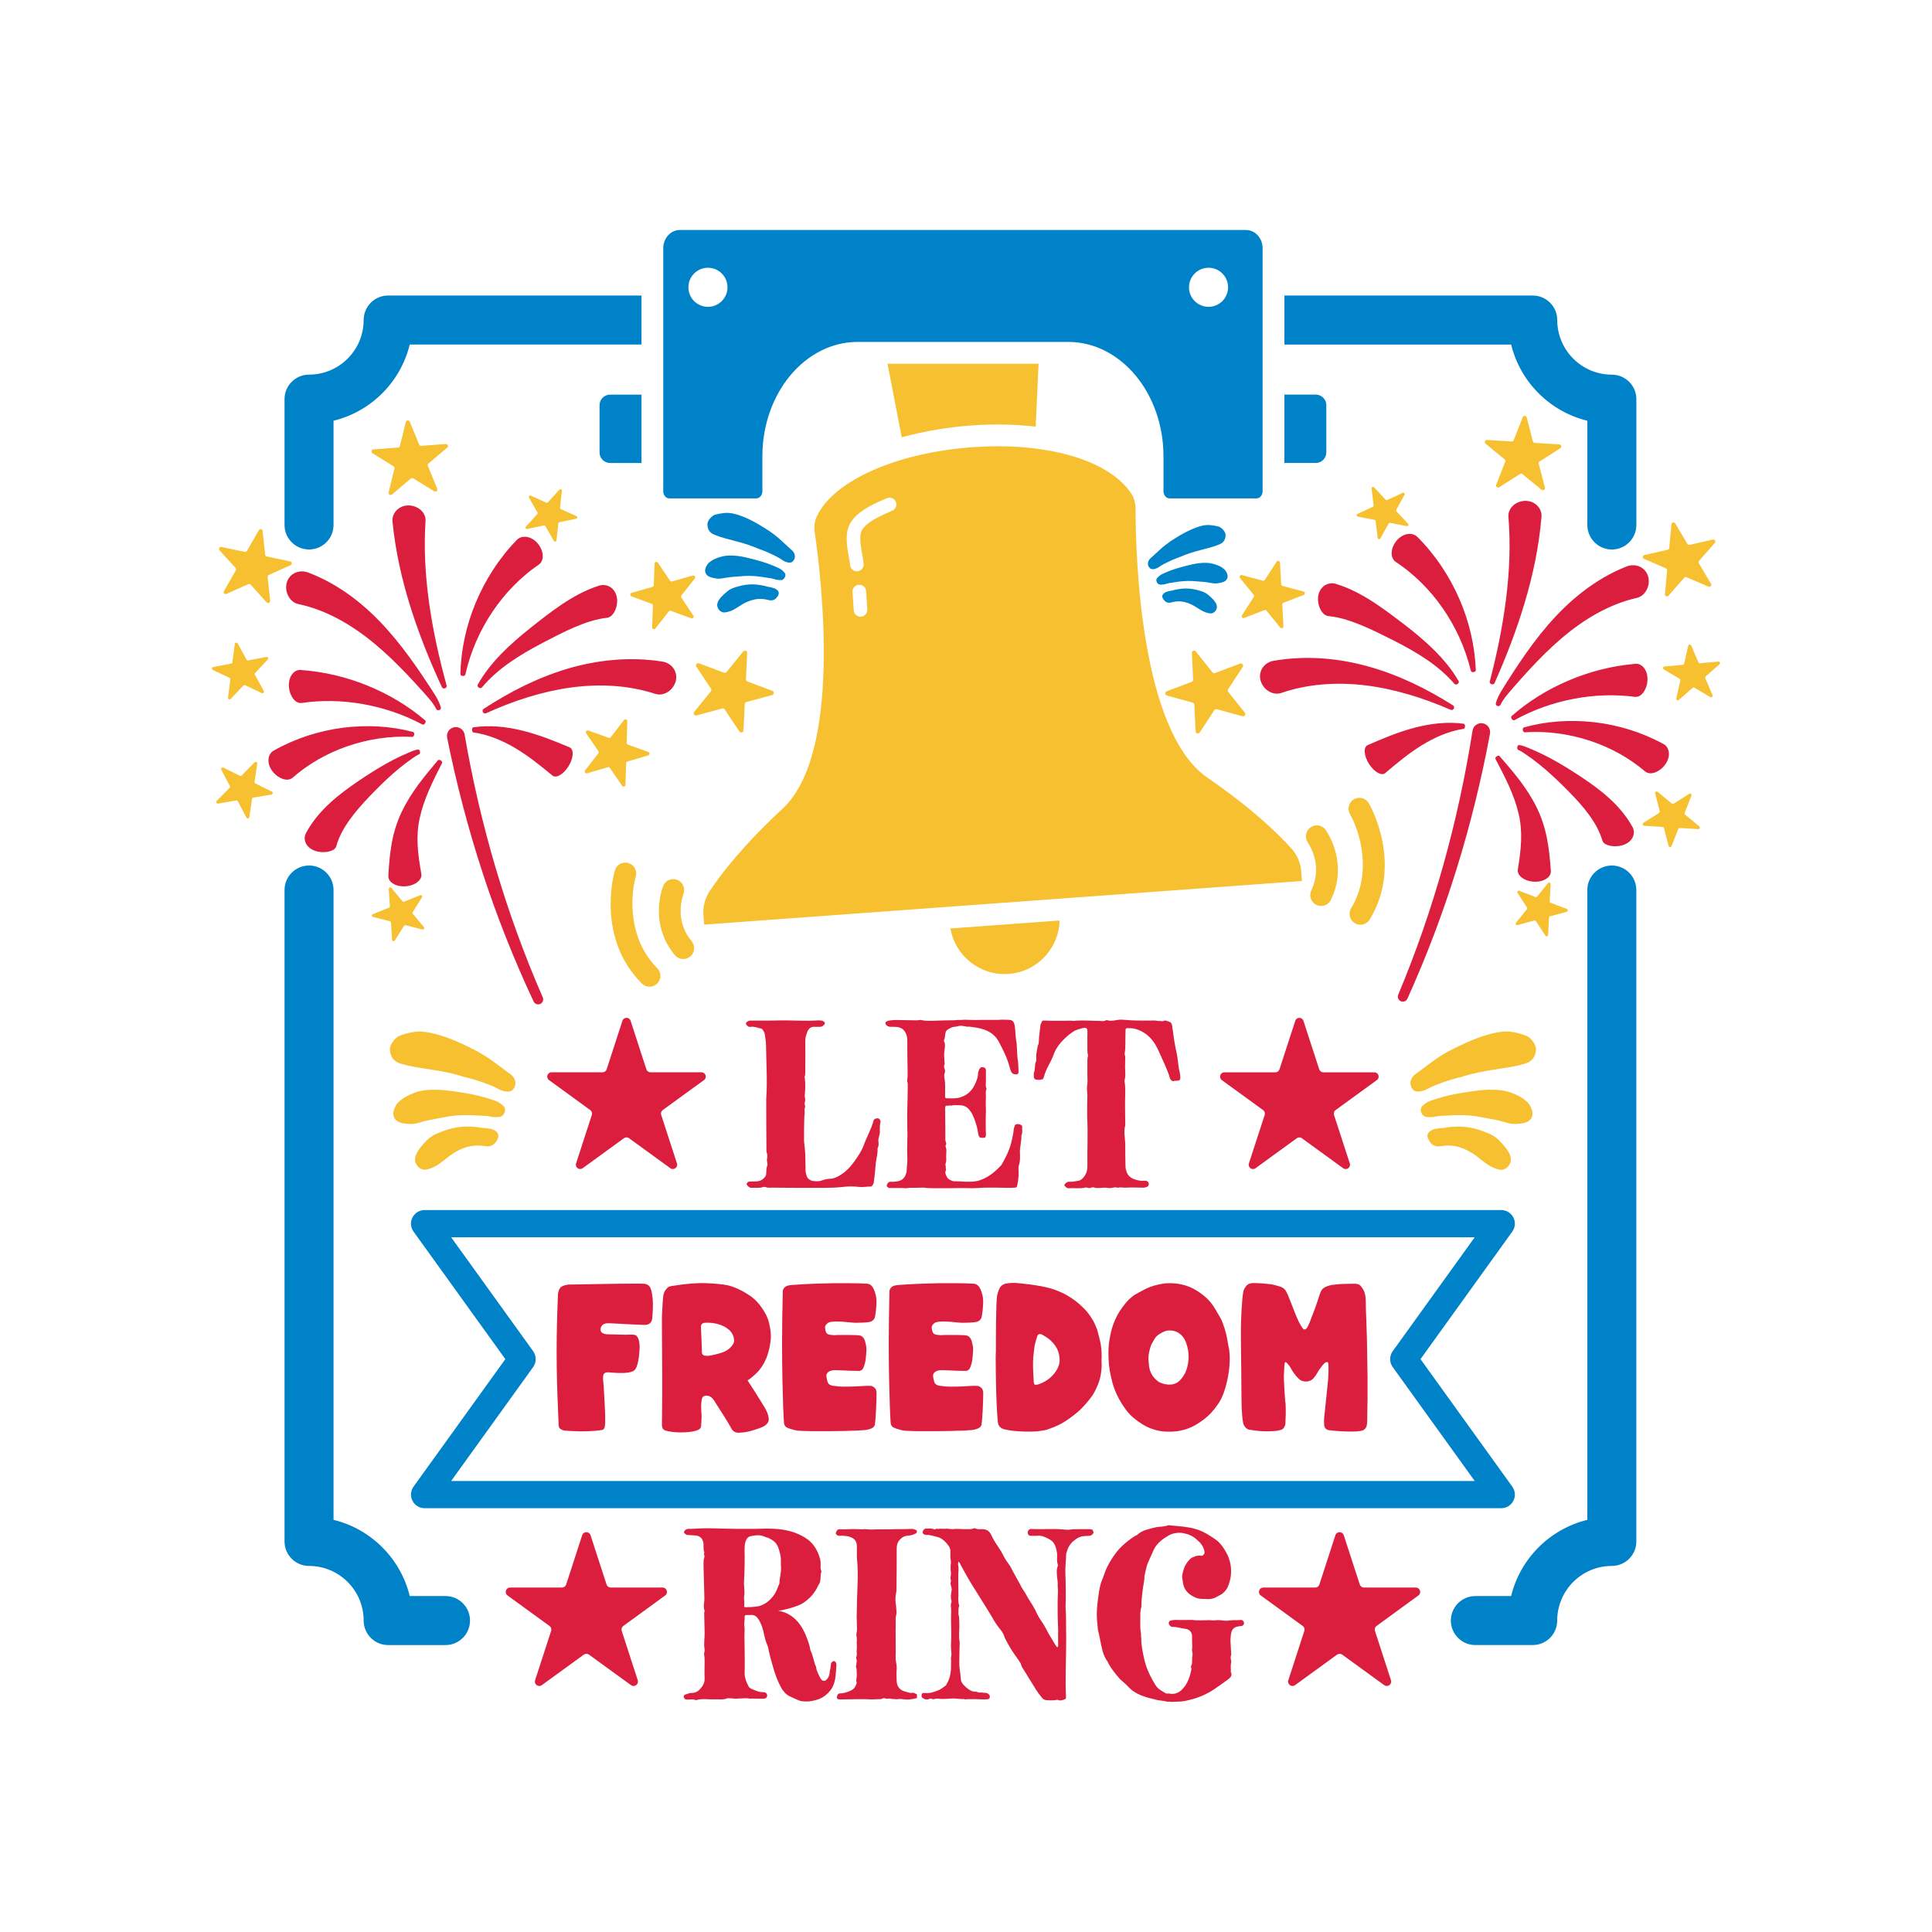
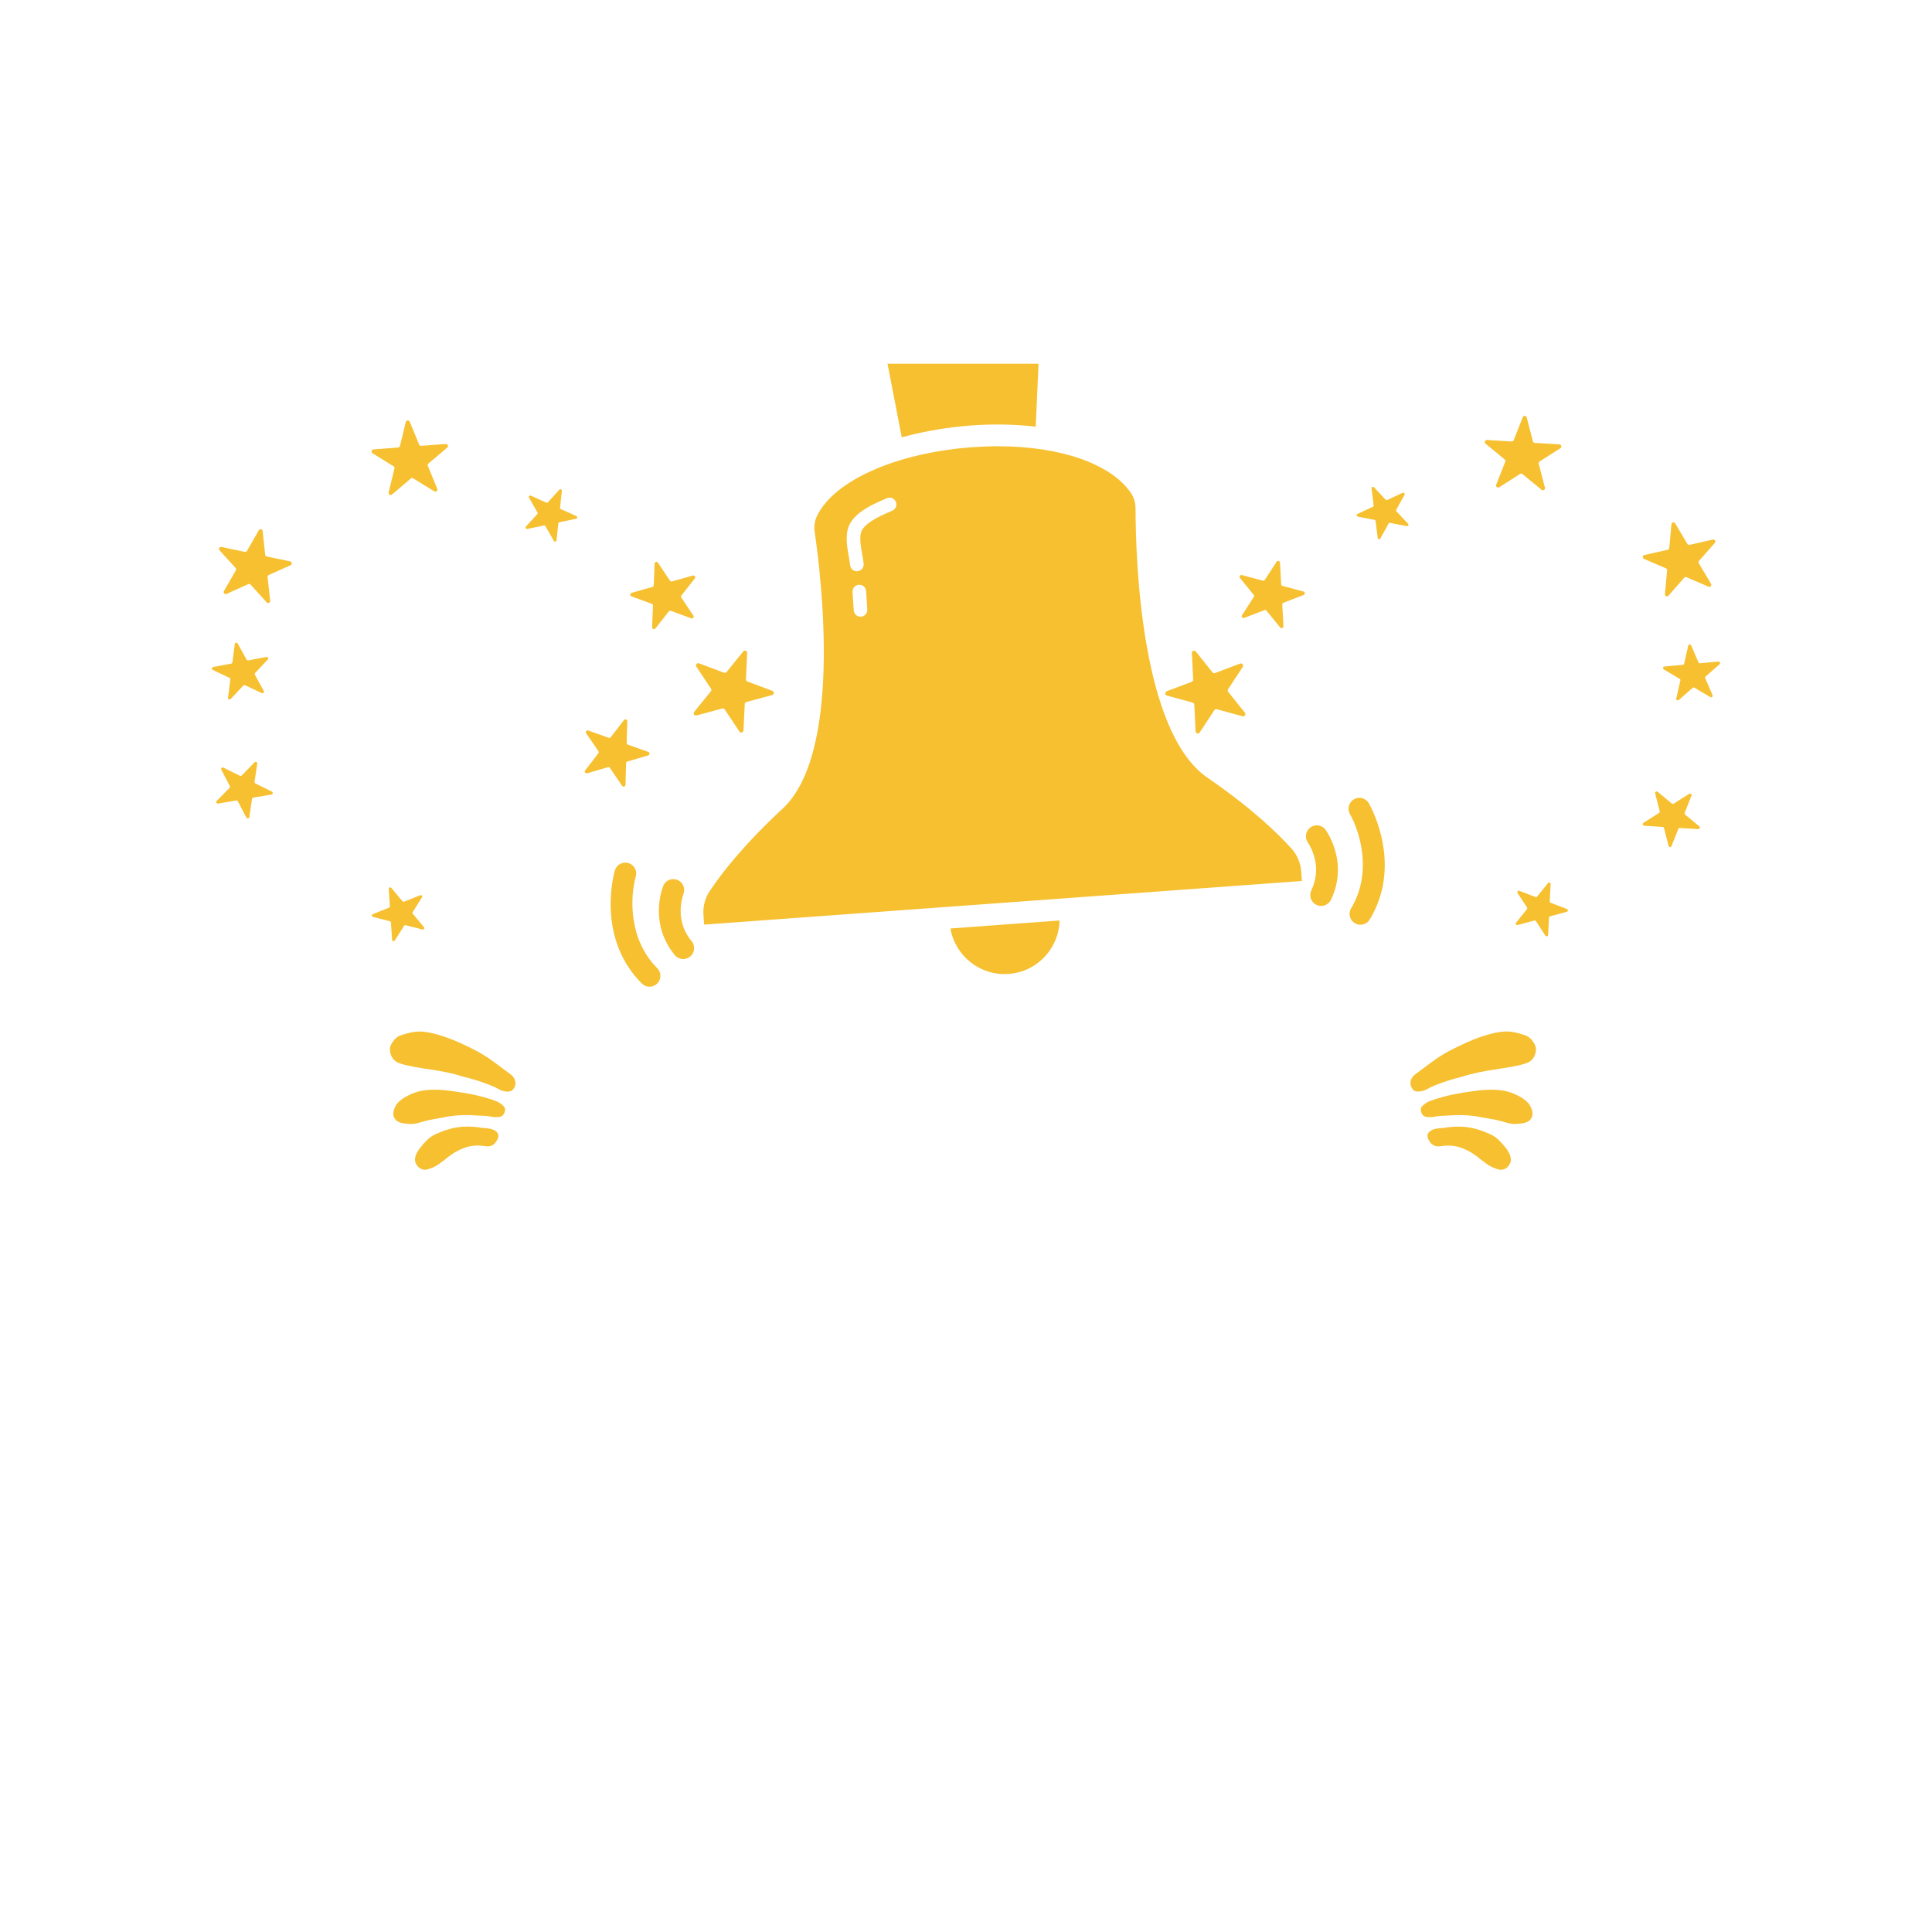
<svg xmlns="http://www.w3.org/2000/svg" version="1.1" id="Layer_1" x="0px" y="0px" viewBox="0 0 595.28 595.28" style="enable-background:new 0 0 595.28 595.28;" xml:space="preserve">
  <style type="text/css">
	.st0{fill:#484D97;}
	.st1{fill:#C6C1BE;}
	.st2{fill:#C2212B;}
	.st3{fill:#FEC25C;}
	.st4{fill:#EF4268;}
	.st5{fill:#4E9DD6;}
	.st6{fill:#DC1B2C;}
	.st7{fill:#FCB116;}
	.st8{fill:#136AA2;}
	.st9{fill:#D02032;}
	.st10{fill:#005A95;}
	.st11{fill:#C7B3B5;}
	.st12{fill:#EE2266;}
	.st13{fill:#347DC1;}
	.st14{fill:#0082C9;}
	.st15{fill:#DC1E3E;}
	.st16{fill:#F6C030;}
	.st17{fill:#DE292F;}
	.st18{fill:#9CB1A3;}
	.st19{fill:#4C60A0;}
	.st20{fill:#2575BA;}
	.st21{fill:#EB2627;}
	.st22{fill:#F9A557;}
</style>
  <g>
-     <path class="st14" d="M447.03,499.32c0-4.17,3.38-7.55,7.55-7.55h11.02c2.81-11.55,11.93-20.67,23.48-23.48V274.23   c0-4.17,3.38-7.55,7.55-7.55s7.55,3.38,7.55,7.55v200.71c0,4.17-3.38,7.55-7.55,7.55c-9.28,0-16.83,7.55-16.83,16.83   c0,4.17-3.38,7.55-7.55,7.55h-17.67C450.41,506.87,447.03,503.49,447.03,499.32z M465.61,106.16   c2.81,11.55,11.93,20.66,23.48,23.48v32.12c0,4.17,3.38,7.55,7.55,7.55s7.55-3.38,7.55-7.55v-38.77c0-4.17-3.38-7.55-7.55-7.55   c-9.28,0-16.83-7.55-16.83-16.83c0-4.17-3.38-7.55-7.55-7.55h-76.51v15.1H465.61z M95.22,482.49c9.28,0,16.83,7.55,16.83,16.83   c0,4.17,3.38,7.55,7.55,7.55h17.67c4.17,0,7.55-3.38,7.55-7.55c0-4.17-3.38-7.55-7.55-7.55h-11.02   c-2.81-11.55-11.92-20.67-23.48-23.48V274.23c0-4.17-3.38-7.55-7.55-7.55c-4.17,0-7.55,3.38-7.55,7.55v200.71   C87.67,479.11,91.05,482.49,95.22,482.49z M95.22,169.3c4.17,0,7.55-3.38,7.55-7.55v-32.12c11.55-2.81,20.66-11.92,23.48-23.48   h71.4v-15.1H119.6c-4.17,0-7.55,3.38-7.55,7.55c0,9.28-7.55,16.83-16.83,16.83c-4.17,0-7.55,3.38-7.55,7.55v38.77   C87.67,165.92,91.05,169.3,95.22,169.3z M462.56,464.7H130.82c-1.57,0-3.02-0.88-3.73-2.28c-0.72-1.4-0.59-3.09,0.33-4.36   l28.28-39.29l-28.28-39.29c-0.92-1.28-1.05-2.96-0.33-4.36c0.72-1.4,2.16-2.28,3.73-2.28h331.74c1.57,0,3.02,0.88,3.73,2.28   c0.72,1.4,0.59,3.09-0.33,4.36l-28.28,39.29l28.28,39.29c0.92,1.28,1.05,2.96,0.33,4.36C465.58,463.82,464.14,464.7,462.56,464.7z    M454.38,456.31l-25.26-35.09c-1.05-1.46-1.05-3.44,0-4.9l25.26-35.09H139.01l25.26,35.09c1.05,1.46,1.05,3.44,0,4.9l-25.26,35.09   H454.38z M204.36,76.5c0-3.11,2.28-5.63,5.09-5.63h174.49c2.81,0,5.09,2.53,5.09,5.63v41.73v27.77v5.36c0,1.21-0.84,2.2-1.86,2.2   h-26.82c-1.03,0-1.86-0.99-1.86-2.2v-10.75c0-19.44-13.16-35.26-29.34-35.26h-64.91c-16.18,0-29.34,15.82-29.34,35.26v10.75   c0,1.21-0.84,2.2-1.86,2.2h-26.82c-1.03,0-1.86-0.99-1.86-2.2v-5.36v-27.77V76.5z M366.35,88.52c0,3.33,2.7,6.02,6.02,6.02   s6.02-2.7,6.02-6.02c0-3.33-2.7-6.02-6.02-6.02S366.35,85.2,366.35,88.52z M212.11,88.52c0,3.33,2.7,6.02,6.02,6.02   c3.33,0,6.02-2.7,6.02-6.02c0-3.33-2.7-6.02-6.02-6.02C214.81,82.5,212.11,85.2,212.11,88.52z M197.65,121.59h-9.67   c-1.79,0-3.25,1.46-3.25,3.25v14.57c0,1.79,1.46,3.25,3.25,3.25h9.67V121.59z M395.74,121.59v21.06h9.67   c1.79,0,3.25-1.46,3.25-3.25v-14.57c0-1.79-1.46-3.25-3.25-3.25H395.74z M238.42,181.21c-0.23-0.07-0.46-0.13-0.69-0.2   c-0.33-0.08-0.65-0.15-0.96-0.19c-0.31-0.04-0.61-0.12-0.91-0.24c-1.77-0.41-3.36-0.58-4.77-0.51c-1.41,0.07-2.86,0.35-4.36,0.83   c-0.99,0.26-1.84,0.67-2.56,1.24c-0.72,0.57-1.42,1.22-2.09,1.94c-0.22,0.28-0.43,0.57-0.63,0.87c-0.2,0.3-0.34,0.64-0.41,1.03   c-0.09,0.33-0.08,0.65,0.01,0.98c0.09,0.32,0.24,0.62,0.45,0.9c0.21,0.28,0.47,0.49,0.78,0.64c0.31,0.15,0.63,0.22,0.98,0.21   c1.07-0.14,2.02-0.44,2.87-0.92c0.85-0.47,1.72-1.01,2.63-1.61c1.24-0.73,2.52-1.23,3.82-1.5c1.3-0.26,2.68-0.2,4.13,0.18   c1.16,0.33,2.07,0.02,2.75-0.93c0.76-0.99,0.63-1.8-0.41-2.43C238.85,181.37,238.65,181.27,238.42,181.21z M241.81,177.9   c0.33-0.65,0.24-1.19-0.26-1.64c-0.41-0.49-0.91-0.87-1.48-1.15c-1.73-0.83-3.5-1.51-5.31-2.06c-1.81-0.55-3.63-1.02-5.46-1.42   c-1.7-0.35-3.26-0.51-4.67-0.47c-1.41,0.04-2.89,0.4-4.42,1.07c-0.33,0.14-0.74,0.38-1.22,0.71c-0.48,0.33-0.81,0.66-1,0.96   c-0.67,0.95-0.88,1.8-0.62,2.56c0.26,0.76,0.96,1.28,2.11,1.54c0.1,0.02,0.2,0.04,0.29,0.06c0.1,0.02,0.2,0.04,0.29,0.06   c0.86,0.21,1.69,0.24,2.52,0.08c0.82-0.15,1.67-0.29,2.55-0.4c0.85-0.08,2.24-0.19,4.18-0.33c1.94-0.14,4.3,0.04,7.07,0.54   c0.94,0.1,1.67,0.25,2.21,0.43c0.53,0.19,1.14,0.28,1.81,0.29C241.03,178.8,241.51,178.51,241.81,177.9z M226.28,158.32   c-0.99-0.25-1.96-0.34-2.92-0.27c-0.96,0.08-1.94,0.24-2.92,0.5c-0.58,0.17-1.14,0.57-1.68,1.2c-0.15,0.18-0.28,0.35-0.38,0.52   c-0.28,0.44-0.42,0.87-0.41,1.28c0.01,1.53,0.67,2.57,1.98,3.13c0.98,0.42,2.04,0.79,3.2,1.11c1.16,0.33,2.34,0.65,3.54,0.95   c1.2,0.31,2.4,0.65,3.6,1.04c1.2,0.39,2.32,0.81,3.37,1.28c0.13,0.05,0.52,0.19,1.15,0.42c0.64,0.24,1.35,0.53,2.15,0.89   c0.8,0.36,1.58,0.74,2.37,1.15c0.79,0.41,1.41,0.79,1.87,1.14c0.52,0.35,1.1,0.57,1.73,0.66c0.63,0.09,1.09-0.04,1.36-0.39   c0.45-0.44,0.66-0.97,0.63-1.59c-0.03-0.62-0.29-1.16-0.76-1.64c-1.26-1.14-2.41-2.2-3.44-3.16c-1.03-0.96-2.25-1.93-3.65-2.9   c-2.23-1.47-4.14-2.58-5.76-3.39c-0.17-0.09-0.36-0.19-0.52-0.26C229.06,159.19,227.57,158.63,226.28,158.32z M373.97,184.89   c-0.6-0.64-1.21-1.22-1.85-1.72c-0.64-0.51-1.4-0.87-2.28-1.1c-1.33-0.43-2.62-0.67-3.87-0.73c-1.25-0.06-2.66,0.09-4.24,0.45   c-0.27,0.11-0.54,0.18-0.81,0.21c-0.27,0.04-0.56,0.09-0.85,0.17c-0.21,0.06-0.41,0.12-0.62,0.17c-0.21,0.06-0.39,0.15-0.54,0.27   c-0.92,0.56-1.04,1.28-0.36,2.16c0.6,0.84,1.41,1.12,2.44,0.82c1.29-0.34,2.51-0.4,3.67-0.16c1.16,0.23,2.29,0.68,3.39,1.33   c0.81,0.53,1.59,1,2.34,1.43c0.75,0.42,1.6,0.7,2.54,0.82c0.31,0.01,0.6-0.05,0.87-0.18c0.27-0.13,0.5-0.32,0.69-0.57   c0.19-0.24,0.32-0.51,0.4-0.8c0.08-0.29,0.08-0.58,0.01-0.87c-0.07-0.35-0.19-0.65-0.37-0.92   C374.35,185.4,374.17,185.14,373.97,184.89z M353.7,173.59c-0.03,0.55,0.16,1.02,0.56,1.41c0.24,0.31,0.64,0.43,1.21,0.35   c0.56-0.08,1.07-0.28,1.54-0.58c0.07-0.05,0.14-0.11,0.22-0.16c0.38-0.27,0.86-0.56,1.44-0.86c0.7-0.36,1.4-0.7,2.1-1.02   c0.7-0.32,1.34-0.58,1.9-0.79c0.56-0.21,0.91-0.33,1.02-0.38c0.93-0.42,1.93-0.8,2.99-1.14c1.06-0.34,2.13-0.65,3.19-0.92   c1.07-0.27,2.11-0.55,3.14-0.84c1.03-0.29,1.97-0.62,2.84-0.99c1.17-0.5,1.75-1.43,1.76-2.78c0.01-0.51-0.23-1.04-0.7-1.6   c-0.48-0.56-0.98-0.91-1.5-1.06c-0.88-0.23-1.74-0.37-2.59-0.44c-0.85-0.07-1.72,0.01-2.6,0.24c-1.14,0.28-2.47,0.78-3.99,1.5   c-1.52,0.72-3.38,1.8-5.57,3.24c-1.24,0.86-2.32,1.71-3.24,2.57c-0.15,0.14-0.33,0.3-0.49,0.45c-0.79,0.73-1.63,1.51-2.57,2.35   C353.96,172.56,353.73,173.05,353.7,173.59z M356.45,179.4c0.26,0.52,0.66,0.77,1.2,0.75c0.02,0,0.04,0,0.06,0   c0.59-0.01,1.13-0.09,1.6-0.26c0.47-0.16,1.13-0.29,1.96-0.38c2.46-0.44,4.55-0.6,6.27-0.48c1.72,0.12,2.96,0.22,3.72,0.29   c0.78,0.1,1.53,0.22,2.27,0.36c0.73,0.14,1.48,0.11,2.24-0.07c0.09-0.02,0.17-0.03,0.26-0.05c0.09-0.02,0.17-0.03,0.26-0.05   c1.02-0.23,1.64-0.69,1.87-1.37c0.23-0.68,0.04-1.44-0.55-2.28c-0.16-0.27-0.46-0.56-0.89-0.86c-0.43-0.3-0.79-0.5-1.08-0.63   c-1.36-0.6-2.67-0.92-3.93-0.95c-1.25-0.03-2.64,0.1-4.15,0.42c-1.63,0.36-3.25,0.77-4.85,1.26c-1.6,0.48-3.17,1.09-4.71,1.83   c-0.21,0.1-0.4,0.23-0.58,0.36c-0.27,0.19-0.52,0.4-0.74,0.66C356.23,178.34,356.16,178.83,356.45,179.4z" />
-     <path class="st15" d="M204.2,342.03c-0.47,0.34-0.66,0.94-0.48,1.48l4.86,14.95c0.4,1.22-1,2.24-2.04,1.48l-12.72-9.24   c-0.47-0.34-1.1-0.34-1.56,0l-12.72,9.24c-1.04,0.76-2.44-0.26-2.04-1.48l4.86-14.95c0.18-0.55-0.02-1.15-0.48-1.48l-12.72-9.24   c-1.04-0.76-0.51-2.4,0.78-2.4h15.72c0.58,0,1.08-0.37,1.26-0.92l4.86-14.95c0.4-1.22,2.13-1.22,2.52,0l4.86,14.95   c0.18,0.55,0.69,0.92,1.26,0.92h15.72c1.29,0,1.82,1.64,0.78,2.4L204.2,342.03z M406.47,329.48l-4.86-14.95   c-0.4-1.22-2.13-1.22-2.52,0l-4.86,14.95c-0.18,0.55-0.69,0.92-1.26,0.92h-15.72c-1.29,0-1.82,1.64-0.78,2.4l12.72,9.24   c0.47,0.34,0.66,0.94,0.48,1.48l-4.86,14.95c-0.4,1.22,1,2.24,2.04,1.48l12.72-9.24c0.47-0.34,1.1-0.34,1.56,0l12.72,9.24   c1.04,0.76,2.44-0.26,2.04-1.48l-4.86-14.95c-0.18-0.55,0.02-1.15,0.48-1.48l12.72-9.24c1.04-0.76,0.51-2.4-0.78-2.4h-15.72   C407.15,330.39,406.64,330.02,406.47,329.48z M250.87,316.39h1.61c0.64,0.06,1.16-0.26,1.55-0.77c0.19-0.19,0.13-0.71-0.19-0.84   c-0.19-0.13-0.45-0.32-0.71-0.32c-0.39-0.06-0.77-0.06-1.16-0.06c-3.93,0.26-6.58,0-9.87,0h-1.61c-1.61,0-1.61,0.06-3.23,0.06   h-5.87c-0.58,0-1.03,0.13-1.42,0.58c-0.19,0.26-0.19,0.45,0,0.71c0.39,0.45,0.77,0.77,1.35,0.64c1.1-0.19,2.13,0.32,3.16,0.52   c0.19,0,0.45,0.26,0.58,0.45c0.26,0.39,0.52,0.84,0.58,1.29c0.19,1.16,0.39,2.39,0.39,3.55c0.06,5.48,0.45,10.9,0.06,16.32   c0,5.03,0,10.06,0.06,15.09c0,0.52-0.06,0.97,0.06,1.42c0.26,0.64,0.26,1.29,0.13,2c-0.19,0.71,0.32,1.42,0.06,2.13   c-0.32,0.77-0.26,1.55-0.32,2.39c0,0.39-0.13,0.77-0.39,1.1c-0.71,0.9-1.61,1.35-2.77,1.35c-0.64,0-1.35,0.06-2,0.06   c-0.39,0-0.64,0.26-0.84,0.58c-0.13,0.19,0.06,0.58,0.39,0.84c0.26,0.26,0.58,0.52,1.03,0.52c1.23-0.13,2.45,0.19,3.61-0.26   c0.19-0.06,0.58-0.06,0.77,0c0.64,0.32,1.35,0.19,2,0.19c3.68,0.06,7.35,0.06,11.09,0.06h5.22c1.81,0,3.55-0.06,5.35-0.26   c1.81-0.26,3.61-0.19,5.42,0c1.1,0.06,2.13-0.13,3.16-0.13c0.52,0,0.64-0.19,0.77-0.52c0.13-0.19,0.32-0.45,0.32-0.71   c0.32-2.06,0.45-4.06,0.65-6.13c0.19-1.48,0.64-2.9,0.52-4.39c0.39-0.71,0.39-1.55,0.26-2.32c-0.06-0.9,0.39-1.68,0.45-2.58   c0-1.1-0.06-2.13,0.19-3.23c0.13-0.32-0.13-0.77-0.45-1.03c-0.52-0.32-1.55,0-1.68,0.58c-0.71,2.77-2.19,5.16-3.1,7.8   c-0.64,1.68-1.68,3.16-2.71,4.64c-1.29,1.81-2.77,3.42-4.71,4.51c-0.84,0.52-1.74,0.9-2.64,0.97c-0.97,0-1.87,0.19-2.71,0.52   c-0.9,0.32-1.74,0.26-2.58,0.19c-0.58,0-1.16-0.32-1.61-0.71c-0.39-0.32-0.52-0.77-0.64-1.23c-0.32-0.84-0.26-1.68-0.26-2.58   c-0.06-2,0-4-0.26-5.93l-0.19-1.81c0-2.26,0-4.58,0.06-6.84c0-0.58,0.06-1.16,0.13-1.81c0-0.52-0.13-1.16,0.06-1.68   c0.26-0.58-0.26-1.1,0-1.74c0.19-0.52,0.13-1.16-0.06-1.74c0-0.19,0-0.39,0.06-0.58c0.13-1.68,0.19-3.29,0-4.97   c0-0.19-0.13-0.39-0.06-0.58c0.32-0.84,0.13-1.74,0.19-2.58c0-2.84,0.06-5.68,0-8.51c0-1.1,0.39-2.06,0.77-3.03   C249.32,316.84,249.9,316.32,250.87,316.39z M291.31,318.32c0.06-0.39,0.32-0.84,0.58-1.03c0.71-0.39,1.35-0.9,2.19-0.9   c0.45-0.06,0.9-0.13,1.35-0.26c0.71-0.19,1.48,0.06,2.19,0.13c0.32,0.19,0.65,0.06,0.97,0.06c1.55,0.19,3.1,0.39,4.64,0.9   c2,0.71,3.55,1.93,4.51,3.74c1.35,2.52,2.64,5.1,3.35,7.87c0.13,0.45,0.26,0.9,0.45,1.35c0.32,0.65,0.9,0.9,1.68,0.84   c0.26-0.06,0.52-0.13,0.58-0.45c0-0.32,0.06-0.71,0-1.03c0-1.29-0.13-2.64-0.32-3.93c-0.19-1.68-0.06-3.35-0.39-5.03   c-0.26-1.55-0.19-2.97-0.45-4.58c-0.13-0.84-0.45-1.48-1.16-1.68c-0.71-0.19-1.35-0.06-2.32-0.13c-0.58-0.06-1.16,0.06-1.81,0.06   h-5.22c-1.68,0.06-3.35,0-5.03-0.06c-0.84,0.13-1.68,0-2.52,0.13c-0.84,0.06-1.74,0.06-2.58,0.06c-4.13,0.06-6.39,0.39-8.32-0.13   c-0.39,0-0.77,0.13-1.16,0.13c-1.23,0-2.45-0.06-4-0.06c-1.35,0-2.64-0.13-4.06,0.06c-0.58,0.06-1.03,0.19-1.48,0.45   c-0.19,0.19-0.26,0.52-0.06,0.77c0.32,0.45,0.71,0.77,1.29,0.77c0.77,0,1.48,0,2.26,0.06c1.35,0.19,2.26,0.97,2.77,2.26   c0.32,0.84,0.32,1.68,0.32,2.58c0,2.39,0,4.71,0.06,7.1c0,1.55,0.13,3.16-0.13,4.71c0.26,0.65,0.19,1.35,0.19,2   c0,4.06-0.26,8.13-0.13,12.19c0.06,1.48,0.06,3.03,0,4.58c-0.06,1.48-0.06,2.97,0,4.45c0.13,1.55-0.19,3.03-0.19,4.58   c0.06,0.13-0.13,0.32-0.13,0.52c-0.39,1.42-1.16,2.32-2.71,2.58c-0.71,0.13-1.42,0.19-2.13,0.13c-0.64,0-0.97,0.52-1.16,1.03   c-0.06,0.13,0,0.39,0.13,0.52c0.19,0.19,0.45,0.39,0.65,0.39c1.74,0,3.48-0.06,5.22,0.06c0.32,0,0.65-0.13,0.97-0.13   c1.48,0,2.97,0,4.45-0.06c1.61,0.32,5.1,0.13,7.67,0.19l4-0.06c1.61,0,3.03,0.13,4.84,0c3.29-0.26,6.58-0.06,9.87-0.06   c0.52,0,1.03,0,1.61-0.06c0.58,0,0.64-0.13,0.77-0.64c0.32-1.35,0.45-2.77,0.45-4.19c0-0.58-0.13-1.23,0-1.81   c0.52-1.42,0.45-2.9,0.39-4.39c0-1.68,0.52-3.29,0.45-4.97c0-0.13,0.06-0.26,0.13-0.39c0.26-0.77,0.06-1.55,0.13-2.39   c0-0.26-0.19-0.45-0.45-0.58c-0.71-0.39-1.68-0.26-1.81,0.19c-0.13,0.45-0.39,0.97-0.39,1.48c-0.06,0.97-0.32,1.93-0.52,2.9   c-0.58,2.84-1.74,5.22-3.16,7.68c-0.06,0.19-0.26,0.32-0.39,0.45c-1.74,1.87-3.68,3.42-6.13,4.32c-0.52,0.19-1.03,0.32-1.55,0.39   c-2.39,0.32-3.93,0-6,0c-0.32,0-0.64,0-0.97-0.06c-0.71-0.26-1.42-0.52-1.81-1.23c-0.32-0.64-0.77-1.29-0.32-2.13   c0.13-0.26-0.13-0.52-0.06-0.71c0.06-0.52-0.19-0.97-0.06-1.35c0.32-0.71,0.19-1.48,0.19-2.19c0.06-0.58,0-1.23,0.06-1.81   c0.06-0.58-0.26-1.03-0.26-1.55c0.52-0.58-0.06-1.16-0.06-1.74v-2.84c0-2.26-0.06-4.64-0.06-6.97c0-0.58,0.26-0.84,0.84-0.71   c0.39,0.06,0.65-0.26,1.03,0c0.9-0.32,1.93-0.13,2.97-0.13c1.03,0.06,2,0.58,2.58,1.35c0.65,0.71,1.1,1.68,1.48,2.58   c0.58,1.55,1.1,3.16,1.29,4.84c0,0.32,0.19,0.65,0.32,0.9c0.06,0.13,0.26,0.32,0.45,0.32c0.39,0.06,0.77,0.06,1.16,0   c0.19,0,0.32-0.26,0.39-0.39c0.06-0.26,0.06-0.58,0.06-0.84c-0.06-0.77-0.06-1.61-0.06-2.39v-2.26c0-0.77,0.06-1.61,0.06-2.39   s-0.06-1.48-0.06-2.19c0-0.84,0.06-1.61,0.06-2.45c-0.06-0.71-0.13-1.48,0.19-2.19c-0.39-0.77-0.19-1.55-0.19-2.39v-2.97   c0-0.26,0-0.58-0.13-0.84c-0.06-0.13-0.26-0.32-0.39-0.32c-0.84-0.26-1.29-0.06-1.61,0.71c-0.13,0.39-0.32,0.77-0.32,1.16   c0.06,0.84-0.26,1.61-0.52,2.32c-0.9,2.45-2.39,4.26-5.03,5.03c-1.23,0.39-2.77,0.26-4.13,0.26c-0.32,0-0.45-0.26-0.45-0.52v-0.71   c0-1.35,0.06-2.71-0.06-4.06c-0.13-0.9-0.39-1.81,0-2.71c0.13-0.39,0-0.84-0.13-1.23c-0.19-0.39-0.19-0.77,0-1.16   c0.13-0.26,0.06-0.52,0-0.77c-0.06-1.23-0.19-2.45,0-3.68c0.13-0.9,0.32-1.87-0.13-2.71c-0.06-0.13-0.06-0.32,0-0.45   C291.24,319.8,291.11,319.03,291.31,318.32z M318.59,330.45c-0.13,0.32-0.06,0.77-0.06,1.16c0,0.71,0.32,1.03,0.97,1.1h0.97   c0.77-0.06,1.03-0.26,1.23-1.1c0.26-0.97,0.64-1.87,1.1-2.77c0.71-1.42,1.48-2.77,2-4.32c0.32-0.84,0.84-1.68,1.35-2.39   c1.23-1.68,2.77-3.1,4.51-4.26c0.64-0.45,1.42-0.64,2.19-0.9c0.32-0.13,0.77-0.19,1.16-0.26c0.58-0.13,1.03,0.19,1.03,0.84   c0.06,0.45,0,0.97,0,1.42V322c0,1.1-0.06,2.13,0.19,3.23c-0.26,0.97-0.19,2-0.19,3.03v3.03c0,1.03,0.13,2.13-0.06,3.16   c-0.19,1.03,0.06,2,0.06,2.97c-0.06,2.19-0.06,4.45-0.06,6.64c0.26,5.1,0,10.19,0.06,15.29c0,1.61-0.52,2.84-1.68,3.93   c-0.32,0.26-0.64,0.45-1.03,0.52c-1.03,0.19-2,0.39-2.97,0.32c-0.64,0-1.03,0.39-1.35,0.84c-0.13,0.13-0.13,0.19,0,0.32   c0.32,0.45,0.64,0.84,1.29,0.84c1.68-0.13,3.35,0.19,4.97-0.19c0.32-0.06,0.52-0.06,0.77,0c0.39,0.19,0.77,0.13,1.23,0   c0.19-0.06,0.52-0.19,0.77-0.06c1.1,0.39,2.19,0.06,3.29,0.06c0.65,0,1.35,0.19,1.93,0.13c0.77-0.13,1.42-0.39,2.19-0.06   c0.71-0.32,1.55,0,2.32-0.06c1.87-0.13,3.81,0,5.68,0c0.26,0,0.52-0.13,0.77-0.19c0.39-0.06,0.58-0.32,0.71-0.65   c0.13-0.39,0-0.71-0.26-0.97c-0.26-0.32-0.64-0.39-1.1-0.32c-1.03,0.13-2.06-0.13-3.03-0.45c-1.29-0.45-2.13-1.23-2.51-2.58   c-0.26-0.71-0.26-1.42-0.26-2.19c-0.06-1.93-0.06-3.87-0.06-5.8c0-2-0.58-4.06,0-6.06c-0.06-1.93,0-3.87-0.06-5.8   c-0.06-2,0.26-6-0.19-7.93c0.45-1.48,0.19-2.97,0.19-4.45c0-1.61,0.06-1.23,0.06-2.84c0-0.39-0.19-0.71-0.19-1.1   c0.32-1.48,0.19-4.26,0.26-6.38c0-1.68,0-1.42,1.55-1.42c1.23,0,2.39,0.45,3.42,0.97c1.74,0.9,3.1,2.26,4.19,4   c0.64,1.1,1.23,2.32,1.74,3.55c0.97,2.26,2.13,4.45,2.77,6.84c0.13,0.39,0.39,0.71,0.77,0.9c0.26,0.19,0.52-0.06,0.77-0.06   c0.32,0,0.64,0,0.97-0.06c0.45,0,0.71-0.26,0.71-0.77c0.06-1.03-0.26-2-0.45-2.97c-0.19-1.16-0.26-2.39-0.45-3.55   c-0.45-2.32-0.97-4.58-1.23-6.9c-0.06-0.9-0.32-1.81-0.39-2.71c-0.06-0.45-0.26-1.03-0.71-1.16c-0.64-0.19-1.35-0.71-2.13-0.26   c-0.26,0.13-0.52-0.06-0.71-0.06c-0.77,0.13-1.42-0.19-2.13-0.13c-1.61,0.06-3.23,0-4.84,0c-1.61,0-3.23-0.13-4.84-0.26   c-1.61-0.13-3.16,0.71-4.77,0.13c-0.06,0-0.26,0.06-0.39,0.13c-0.52,0.26-1.03,0.19-1.55,0.13c-2.77,0-4.97-0.32-8.38,0   c-0.77-0.13-1.55-0.06-2.32-0.06c-2.45,0-4.13,0.06-6.58-0.06c-0.64-0.06-0.77,0.19-1.03,0.9c-0.06,0.13-0.19,0.32-0.19,0.52   c-0.19,1.35-0.32,2.65-0.45,4c-0.06,0.77,0.06,1.61-0.39,2.32c-0.13,1.29-0.58,2.45-0.45,3.81c0,0.39,0.06,0.84-0.13,1.16   C318.72,328.19,319.04,329.35,318.59,330.45z M200.57,397.26c-0.29-0.93-0.91-1.5-1.84-1.69c-0.29-0.05-1.16-0.07-2.58-0.07   c-1.43,0-3.22,0.01-5.38,0.04c-2.16,0.03-4.59,0.06-7.3,0.11c-2.7,0.05-5.45,0.1-8.25,0.15c-0.98,0.1-1.74,0.33-2.28,0.7   c-0.54,0.37-0.88,1.12-1.03,2.25c-0.2,4.91-0.32,9.18-0.37,12.79c-0.05,3.61-0.05,6.92,0,9.91c0.05,3,0.12,5.89,0.22,8.66   c0.1,2.78,0.22,5.79,0.37,9.03c0,0.69,0.34,1.16,1.03,1.4c0.1,0.05,0.2,0.09,0.29,0.11c0.1,0.03,0.2,0.06,0.29,0.11   c0.34,0.05,0.95,0.1,1.81,0.15c0.86,0.05,1.84,0.09,2.95,0.11c1.11,0.02,2.27,0,3.5-0.07c1.23-0.07,2.36-0.18,3.39-0.33   c0.54-0.05,0.86-0.42,0.96-1.11c0.05-0.24,0.09-0.63,0.11-1.14c0.02-0.52,0.02-1.26,0-2.25c-0.03-0.98-0.07-2.22-0.15-3.72   c-0.07-1.5-0.18-3.38-0.33-5.64c-0.15-0.98-0.2-1.89-0.15-2.73c0.1-0.79,0.54-1.18,1.33-1.18c0.24-0.05,0.61-0.02,1.11,0.07   c1.28,0.1,2.54,0.14,3.8,0.11c1.25-0.02,2.25-0.21,2.99-0.55c0.49-0.25,0.86-0.71,1.11-1.4c0.2-0.59,0.33-1.07,0.41-1.44   c0.07-0.37,0.16-0.85,0.26-1.44c0.1-0.79,0.17-1.66,0.22-2.62c0.05-0.96-0.03-1.83-0.22-2.62c-0.25-0.83-0.57-1.35-0.96-1.55   c-0.39-0.2-1.33-0.25-2.8-0.15c-0.84,0-1.83-0.02-2.98-0.07c-1.16-0.05-2.13-0.07-2.91-0.07c-0.49,0-0.93-0.1-1.33-0.29   c-0.25-0.05-0.47-0.22-0.66-0.52c-0.2-0.39-0.22-0.81-0.07-1.25c0.15-0.44,0.42-0.79,0.81-1.03c0.15-0.1,0.29-0.16,0.44-0.18   c0.15-0.02,0.29-0.06,0.44-0.11c0.39-0.05,1.22-0.04,2.47,0.04c1.25,0.07,2.58,0.15,3.98,0.22c1.4,0.07,2.68,0.14,3.83,0.18   c1.15,0.05,1.83,0.05,2.03,0c0.44-0.05,0.83-0.22,1.18-0.52c0.34-0.29,0.56-0.79,0.66-1.47c0.2-2.36,0.25-4.25,0.15-5.68   C200.99,399.07,200.82,397.99,200.57,397.26z M236.98,407.72c0.44,1.82,0.61,3.38,0.52,4.68c-0.1,1.3-0.34,2.69-0.74,4.16   c-0.34,1.33-0.88,2.62-1.62,3.87c-0.74,1.25-1.62,2.32-2.65,3.21c-0.69,0.64-1.4,1.21-2.14,1.7c0.49,0.74,1.03,1.57,1.62,2.51   c0.59,0.93,1.17,1.84,1.73,2.73c0.56,0.88,1.07,1.69,1.51,2.43c0.44,0.74,0.74,1.25,0.88,1.55c0.44,0.88,0.7,1.76,0.77,2.62   c0.07,0.86-0.41,1.61-1.44,2.25c-0.34,0.2-0.82,0.41-1.44,0.63c-0.62,0.22-1.25,0.43-1.92,0.63c-0.66,0.2-1.29,0.36-1.88,0.48   c-0.59,0.12-1.01,0.18-1.25,0.18c-0.25,0-0.53,0.02-0.85,0.07c-0.32,0.05-0.65,0.05-0.99,0c-0.34-0.05-0.68-0.18-1-0.41   c-0.32-0.22-0.6-0.58-0.85-1.07c-0.15-0.29-0.4-0.75-0.77-1.36c-0.37-0.61-0.8-1.31-1.29-2.1c-0.49-0.78-1.02-1.61-1.58-2.47   c-0.57-0.86-1.09-1.71-1.59-2.54c-0.39-0.54-0.76-0.91-1.11-1.11c-0.34-0.2-0.66-0.31-0.96-0.33c-0.29-0.02-0.55,0-0.77,0.07   c-0.22,0.07-0.36,0.11-0.4,0.11c-0.34,0.25-0.54,0.69-0.59,1.33c-0.1,0.59-0.15,1.22-0.15,1.88c0,0.66,0.05,1.63,0.15,2.91   c-0.05,1.57-0.11,2.63-0.18,3.17c-0.07,0.54-0.45,0.93-1.14,1.18c-0.69,0.25-1.47,0.42-2.36,0.52c-0.88,0.1-1.77,0.15-2.65,0.15   c-0.88,0-1.76-0.05-2.62-0.15c-0.86-0.1-1.61-0.25-2.25-0.44c-0.64-0.25-0.96-0.66-0.96-1.25c-0.05-0.1-0.07-0.22-0.07-0.37   c0-0.44,0.01-1.52,0.04-3.24c0.02-1.72,0.04-3.76,0.04-6.12c0-2.36,0-4.86,0-7.52s-0.01-5.15-0.04-7.48   c-0.03-2.33-0.04-4.32-0.04-5.97c0-1.65,0-2.66,0-3.06c0.05-0.98,0.1-1.99,0.15-3.02c0.05-1.03,0.12-2.06,0.22-3.1   c0-0.15,0.04-0.39,0.11-0.74c0.07-0.34,0.21-0.7,0.41-1.07c0.2-0.37,0.47-0.71,0.81-1.03c0.34-0.32,0.79-0.5,1.33-0.55   c4.18-0.69,7.67-0.98,10.47-0.88c2.8,0.1,5.06,0.32,6.78,0.66c0.49,0.1,1.13,0.29,1.92,0.59c0.79,0.29,1.62,0.68,2.51,1.14   c0.88,0.47,1.76,1.01,2.62,1.62c0.86,0.62,1.61,1.29,2.25,2.03c0.69,0.79,1.38,1.76,2.06,2.91   C236.27,405.45,236.73,406.59,236.98,407.72z M226.18,412.73c-0.07-0.59-0.21-1.08-0.41-1.47c-0.39-0.79-0.91-1.4-1.55-1.84   c-0.88-0.69-1.95-1.19-3.21-1.51c-1.25-0.32-2.59-0.43-4.02-0.33c-0.59,0.1-0.93,0.44-1.03,1.03c0,0.05,0.01,0.42,0.04,1.11   c0.02,0.69,0.06,1.47,0.11,2.36c0.05,0.88,0.09,1.76,0.11,2.62c0.02,0.86,0.04,1.51,0.04,1.95c0,0.54,0.27,0.88,0.81,1.03   c0.24,0.05,0.45,0.07,0.63,0.07c0.17,0,0.38,0,0.63,0c1.28-0.2,2.62-0.52,4.02-0.96c1.4-0.44,2.52-1.23,3.35-2.36   C226.1,413.89,226.26,413.32,226.18,412.73z M268.38,427.03c-0.54-0.05-1.23-0.05-2.06,0c-0.84,0.05-1.77,0.1-2.8,0.15   c-1.03,0.05-2.15,0.07-3.35,0.07c-1.2,0-2.42-0.1-3.65-0.29c-0.84-0.15-1.35-0.56-1.55-1.25c-0.2-0.69-0.32-1.3-0.37-1.84   c0.05-0.59,0.36-1.03,0.92-1.33c0.56-0.29,1.29-0.42,2.17-0.37c0.49,0,1.13,0.03,1.92,0.07c0.78,0.05,1.55,0.09,2.28,0.11   c0.74,0.03,1.4,0.04,1.99,0.04s0.93,0,1.03,0c0.59-0.15,0.98-0.52,1.18-1.11c0.34-0.83,0.56-1.71,0.66-2.62   c0.1-0.91,0.17-1.83,0.22-2.76c0-0.54-0.05-1.04-0.15-1.51c-0.1-0.47-0.22-0.95-0.37-1.44c-0.34-0.83-0.86-1.33-1.55-1.47   c-0.25-0.05-0.65-0.09-1.22-0.11c-0.57-0.02-1.19-0.04-1.88-0.04c-0.69,0-1.36,0-2.03,0c-0.66,0-1.24,0-1.73,0   c-0.59,0.05-1.03,0.06-1.33,0.04c-0.29-0.02-0.64-0.06-1.03-0.11c-0.69-0.1-1.11-0.44-1.25-1.03c-0.1-0.29-0.17-0.66-0.22-1.11   c-0.05-0.44,0.15-0.86,0.59-1.25c0.29-0.34,0.82-0.55,1.59-0.63c0.76-0.07,1.6-0.09,2.51-0.04c0.91,0.05,1.82,0.12,2.73,0.22   c0.91,0.1,1.63,0.15,2.17,0.15c1.57,0,2.87-0.07,3.91-0.22c1.03-0.15,1.67-0.71,1.92-1.69c0.49-2.95,0.56-5.13,0.22-6.56   c-0.34-1.42-0.79-2.41-1.33-2.95c-0.39-0.39-0.88-0.6-1.47-0.63c-0.59-0.02-1.45-0.06-2.58-0.11c-1.03,0-2.16-0.01-3.39-0.04   c-1.23-0.02-2.65-0.02-4.27,0c-1.62,0.03-3.49,0.07-5.6,0.15c-2.11,0.07-4.57,0.21-7.37,0.41c-0.98,0.1-1.65,0.31-1.99,0.63   c-0.34,0.32-0.57,0.7-0.66,1.14c-0.15,6.19-0.22,11.52-0.22,15.99c0,4.47,0.04,8.3,0.11,11.5s0.15,5.85,0.22,7.96   c0.07,2.11,0.16,3.88,0.26,5.31c0.1,0.69,0.41,1.16,0.92,1.4c0.52,0.25,1.26,0.49,2.25,0.74c0.83,0.2,1.65,0.29,2.43,0.29   c0.79,0,1.6,0.03,2.43,0.07c0.74,0,1.72,0,2.95,0c1.23,0,2.43,0,3.61,0c1.18,0,2.24-0.01,3.17-0.04c0.93-0.02,1.5-0.04,1.69-0.04   c0.83-0.05,1.63-0.07,2.4-0.07c0.76,0,1.54-0.05,2.32-0.15c0.98,0,1.89-0.17,2.73-0.52c0.59-0.24,0.96-0.64,1.11-1.18   c0.05-0.29,0.11-0.88,0.18-1.77c0.07-0.88,0.13-1.84,0.18-2.87c0.05-1.03,0.09-2.03,0.11-2.99c0.02-0.96,0.04-1.66,0.04-2.1   c0-0.74-0.21-1.29-0.63-1.66C269.03,427.22,268.67,427.03,268.38,427.03z M301.25,427.03c-0.54-0.05-1.23-0.05-2.06,0   c-0.84,0.05-1.77,0.1-2.8,0.15c-1.03,0.05-2.15,0.07-3.35,0.07c-1.2,0-2.42-0.1-3.65-0.29c-0.84-0.15-1.35-0.56-1.55-1.25   c-0.2-0.69-0.32-1.3-0.37-1.84c0.05-0.59,0.36-1.03,0.92-1.33c0.56-0.29,1.29-0.42,2.17-0.37c0.49,0,1.13,0.03,1.92,0.07   c0.78,0.05,1.55,0.09,2.28,0.11c0.74,0.03,1.4,0.04,1.99,0.04c0.59,0,0.93,0,1.03,0c0.59-0.15,0.98-0.52,1.18-1.11   c0.34-0.83,0.57-1.71,0.66-2.62c0.1-0.91,0.17-1.83,0.22-2.76c0-0.54-0.05-1.04-0.15-1.51c-0.1-0.47-0.22-0.95-0.37-1.44   c-0.34-0.83-0.86-1.33-1.55-1.47c-0.25-0.05-0.65-0.09-1.22-0.11c-0.57-0.02-1.19-0.04-1.88-0.04c-0.69,0-1.36,0-2.03,0   c-0.66,0-1.24,0-1.73,0c-0.59,0.05-1.03,0.06-1.33,0.04c-0.29-0.02-0.64-0.06-1.03-0.11c-0.69-0.1-1.11-0.44-1.25-1.03   c-0.1-0.29-0.17-0.66-0.22-1.11c-0.05-0.44,0.15-0.86,0.59-1.25c0.29-0.34,0.82-0.55,1.59-0.63c0.76-0.07,1.6-0.09,2.51-0.04   c0.91,0.05,1.82,0.12,2.73,0.22c0.91,0.1,1.63,0.15,2.17,0.15c1.57,0,2.87-0.07,3.91-0.22c1.03-0.15,1.67-0.71,1.92-1.69   c0.49-2.95,0.56-5.13,0.22-6.56c-0.34-1.42-0.79-2.41-1.33-2.95c-0.39-0.39-0.88-0.6-1.47-0.63c-0.59-0.02-1.45-0.06-2.58-0.11   c-1.03,0-2.16-0.01-3.39-0.04c-1.23-0.02-2.65-0.02-4.27,0c-1.62,0.03-3.49,0.07-5.6,0.15c-2.11,0.07-4.57,0.21-7.37,0.41   c-0.98,0.1-1.65,0.31-1.99,0.63c-0.34,0.32-0.57,0.7-0.66,1.14c-0.15,6.19-0.22,11.52-0.22,15.99c0,4.47,0.04,8.3,0.11,11.5   s0.15,5.85,0.22,7.96s0.16,3.88,0.26,5.31c0.1,0.69,0.41,1.16,0.92,1.4c0.52,0.25,1.26,0.49,2.25,0.74   c0.83,0.2,1.65,0.29,2.43,0.29c0.79,0,1.6,0.03,2.43,0.07c0.74,0,1.72,0,2.95,0c1.23,0,2.43,0,3.61,0c1.18,0,2.24-0.01,3.17-0.04   c0.93-0.02,1.5-0.04,1.69-0.04c0.83-0.05,1.63-0.07,2.4-0.07c0.76,0,1.54-0.05,2.32-0.15c0.98,0,1.89-0.17,2.73-0.52   c0.59-0.24,0.96-0.64,1.11-1.18c0.05-0.29,0.11-0.88,0.18-1.77c0.07-0.88,0.13-1.84,0.18-2.87c0.05-1.03,0.09-2.03,0.11-2.99   c0.02-0.96,0.04-1.66,0.04-2.1c0-0.74-0.21-1.29-0.63-1.66C301.9,427.22,301.55,427.03,301.25,427.03z M339.43,419.99   c0.05,0.57,0.02,1.24-0.07,2.03c-0.15,1.72-0.5,3.26-1.07,4.61c-0.57,1.35-1.12,2.45-1.66,3.28c-0.59,0.84-1.2,1.62-1.84,2.36   c-0.64,0.74-1.3,1.45-1.99,2.14c-1.43,1.28-2.91,2.42-4.46,3.43c-1.55,1.01-3.23,1.81-5.05,2.4c-0.54,0.25-1.09,0.41-1.66,0.48   c-0.57,0.07-1.14,0.16-1.73,0.26c-0.44,0.05-1.03,0.09-1.77,0.11c-0.74,0.02-1.58,0.02-2.54,0c-0.96-0.03-1.97-0.09-3.02-0.18   c-1.06-0.1-2.1-0.27-3.13-0.52c-1.28-0.34-1.94-1.13-1.99-2.36c-0.15-1.52-0.26-3.03-0.33-4.53c-0.07-1.5-0.14-3.01-0.18-4.53   c0-0.2-0.01-0.88-0.04-2.06c-0.03-1.18-0.05-2.48-0.07-3.91c-0.03-1.42-0.04-2.79-0.04-4.09c0-1.3,0.02-2.17,0.07-2.62   c0-1.28,0-2.76,0-4.46c0-1.7,0.01-3.38,0.04-5.05c0.02-1.67,0.06-3.19,0.11-4.57c0.05-1.37,0.12-2.41,0.22-3.1   c0.1-0.49,0.32-1.15,0.66-1.99c0.34-0.83,1.01-1.37,1.99-1.62c0.79-0.15,1.52-0.22,2.21-0.22c0.69,0,1.47,0.05,2.36,0.15   c1.87,0.2,3.43,0.39,4.68,0.59c1.25,0.2,2.36,0.4,3.32,0.63c0.96,0.22,1.83,0.48,2.62,0.77c0.79,0.29,1.67,0.66,2.65,1.11   c0.84,0.44,1.65,0.92,2.43,1.44c0.79,0.52,1.55,1.09,2.29,1.73c0.24,0.25,0.61,0.59,1.11,1.03c0.49,0.44,1.01,1,1.55,1.66   c0.54,0.66,1.07,1.44,1.58,2.32c0.52,0.88,0.97,1.87,1.36,2.95c0.39,1.38,0.72,2.68,0.99,3.91c0.27,1.23,0.41,2.7,0.41,4.42   C339.38,418.75,339.38,419.43,339.43,419.99z M326.46,418.41c-0.15-1.72-0.76-3.19-1.84-4.42c-0.59-0.74-1.32-1.39-2.17-1.95   c-0.86-0.56-1.46-0.9-1.81-1c-0.44-0.05-0.76,0.1-0.96,0.44c-0.54,1.57-0.87,2.84-0.99,3.8c-0.12,0.96-0.23,1.93-0.33,2.91   c-0.05,0.69-0.07,1.45-0.07,2.28c0,0.84,0.02,1.65,0.07,2.43c0.05,0.79,0.09,1.49,0.11,2.1c0.02,0.61,0.06,1.02,0.11,1.22   c0.1,0.39,0.32,0.54,0.66,0.44c0.1,0,0.2-0.01,0.29-0.04c0.1-0.02,0.2-0.04,0.29-0.04c1.82-0.59,3.34-1.55,4.57-2.87   c0.69-0.74,1.23-1.55,1.62-2.43C326.41,420.4,326.56,419.44,326.46,418.41z M378.64,415.39c0.2,0.98,0.28,2.22,0.26,3.72   c-0.03,1.5-0.18,3.08-0.48,4.75c-0.29,1.67-0.71,3.32-1.25,4.94c-0.54,1.62-1.25,3.02-2.14,4.2c-1.13,1.67-2.52,3.13-4.16,4.39   c-1.65,1.25-3.21,2.15-4.68,2.69c-0.69,0.29-1.58,0.55-2.69,0.77c-1.11,0.22-2.44,0.31-4.02,0.26c-1.47,0-3.08-0.32-4.83-0.96   c-1.74-0.64-3.55-1.74-5.42-3.32c-0.88-0.74-1.7-1.61-2.43-2.62c-0.74-1.01-1.39-2.03-1.95-3.06c-0.57-1.03-1.02-2-1.36-2.91   c-0.34-0.91-0.59-1.66-0.74-2.25c-0.15-0.59-0.33-1.36-0.55-2.32c-0.22-0.96-0.39-2.06-0.52-3.32c-0.12-1.25-0.17-2.62-0.15-4.09   c0.02-1.47,0.21-3.05,0.55-4.72c0.25-1.33,0.6-2.6,1.07-3.83c0.47-1.23,1.04-2.41,1.73-3.54c0.64-0.98,1.33-1.92,2.06-2.8   c0.74-0.88,1.6-1.67,2.58-2.36c0.64-0.39,1.74-0.99,3.32-1.81c1.57-0.81,3.51-1.39,5.82-1.73c2.36-0.25,4.62-0.02,6.78,0.66   c2.16,0.69,4.27,1.97,6.34,3.83c0.79,0.74,1.46,1.54,2.03,2.4c0.56,0.86,1.12,1.78,1.66,2.76c0.54,0.84,1,1.76,1.36,2.76   c0.37,1.01,0.67,2,0.92,2.99c0.24,0.98,0.43,1.88,0.55,2.69C378.43,414.39,378.54,414.99,378.64,415.39z M366.22,418.59   c0.07-1.55-0.16-3.11-0.7-4.68c-0.39-1.23-1.04-2.2-1.95-2.91c-0.91-0.71-2-1.07-3.28-1.07c-0.49,0-0.96,0.09-1.4,0.26   c-0.44,0.17-0.86,0.38-1.25,0.63c-0.84,0.44-1.45,0.98-1.84,1.62c-0.39,0.64-0.76,1.3-1.11,1.99c-0.25,0.59-0.47,1.38-0.66,2.36   c-0.2,0.98-0.22,2.04-0.07,3.17c0.05,2.51,1.11,4.47,3.17,5.9c0.1,0.05,0.33,0.15,0.7,0.29c0.37,0.15,0.81,0.27,1.33,0.37   c0.52,0.1,1.09,0.12,1.73,0.07c0.64-0.05,1.28-0.27,1.92-0.66c0.54-0.39,0.97-0.8,1.29-1.22c0.32-0.42,0.68-0.97,1.07-1.66   C365.79,421.63,366.15,420.14,366.22,418.59z M421.24,417.08c0-1.47-0.03-3.02-0.07-4.64c-0.05-1.62-0.1-3.18-0.15-4.68   c-0.05-1.5-0.1-2.86-0.15-4.09c-0.05-1.23-0.07-2.21-0.07-2.95c0-0.25-0.01-0.52-0.04-0.81c-0.03-0.29-0.06-0.56-0.11-0.81   c-0.15-0.93-0.52-1.77-1.11-2.51c-0.44-0.69-1.08-1.03-1.92-1.03c-0.39,0-0.93,0-1.62,0c-0.69,0-1.4,0.01-2.14,0.04   c-0.74,0.03-1.44,0.07-2.1,0.15s-1.19,0.14-1.58,0.18c-0.84,0.2-1.54,0.45-2.1,0.77c-0.57,0.32-1,0.87-1.29,1.66l-0.22,0.66   c-0.25,0.69-0.47,1.35-0.66,1.99c-0.2,0.64-0.42,1.28-0.66,1.92l-1.77,4.64c-0.05,0.1-0.12,0.26-0.22,0.48   c-0.1,0.22-0.21,0.45-0.33,0.7c-0.12,0.25-0.27,0.45-0.44,0.63c-0.17,0.17-0.36,0.26-0.55,0.26c-0.2,0-0.42-0.17-0.66-0.52   c-0.25-0.34-0.5-0.76-0.77-1.25c-0.27-0.49-0.52-1-0.74-1.51c-0.22-0.52-0.41-0.95-0.55-1.29c-0.34-0.88-0.69-1.76-1.03-2.62   c-0.34-0.86-0.69-1.73-1.03-2.62c-0.2-0.54-0.48-1.17-0.85-1.88c-0.37-0.71-0.97-1.22-1.81-1.51c-0.49-0.15-0.96-0.28-1.4-0.41   c-0.44-0.12-0.91-0.23-1.4-0.33c-0.93-0.1-1.86-0.18-2.76-0.26c-0.91-0.07-1.83-0.11-2.76-0.11c-0.98,0-1.71,0.29-2.17,0.88   c-0.47,0.59-0.75,1.08-0.85,1.47c-0.15,0.54-0.27,1.39-0.37,2.54c-0.1,1.16-0.18,2.36-0.26,3.61c-0.07,1.25-0.12,2.43-0.15,3.54   c-0.03,1.11-0.04,1.86-0.04,2.25c0,0.44,0,1.3,0,2.58c0,1.28,0.01,2.76,0.04,4.46c0.02,1.69,0.05,3.48,0.07,5.34   c0.02,1.87,0.04,3.6,0.04,5.2c0,1.6,0.01,2.99,0.04,4.16c0.02,1.18,0.04,1.89,0.04,2.14c0.05,0.84,0.1,1.65,0.15,2.43   c0.05,0.79,0.15,1.6,0.29,2.43c0.1,0.49,0.32,0.95,0.66,1.36c0.34,0.42,0.74,0.68,1.18,0.77c0.83,0.15,1.71,0.27,2.62,0.37   c0.91,0.1,1.79,0.15,2.65,0.15c0.86,0,1.66-0.03,2.4-0.07c0.74-0.05,1.35-0.15,1.84-0.29c0.54-0.1,0.92-0.31,1.14-0.63   c0.22-0.32,0.38-0.63,0.48-0.92c0.05-0.15,0.07-0.34,0.07-0.59c0.05-0.88,0.09-1.78,0.11-2.69c0.02-0.91,0.01-1.98-0.04-3.21   c-0.1-0.54-0.17-1.28-0.22-2.21c-0.05-0.93-0.1-1.67-0.15-2.21c-0.05-0.98-0.1-1.97-0.15-2.95c-0.05-0.98-0.03-2.01,0.07-3.1   c0-0.39,0.01-0.75,0.04-1.07c0.02-0.32,0.06-0.65,0.11-0.99c0.1-0.44,0.29-0.52,0.59-0.22l0.44,0.44c0.24,0.29,0.45,0.58,0.63,0.85   c0.17,0.27,0.38,0.63,0.63,1.07c0.39,0.64,0.76,1.17,1.11,1.58c0.34,0.42,0.74,0.82,1.18,1.22c0.29,0.29,0.75,0.49,1.36,0.59   c0.61,0.1,1.12,0.07,1.51-0.07c0.64-0.19,1.11-0.47,1.4-0.81c0.29-0.34,0.64-0.81,1.03-1.4c0.15-0.24,0.29-0.5,0.44-0.77   c0.15-0.27,0.32-0.53,0.52-0.77c0.2-0.25,0.37-0.48,0.52-0.7c0.15-0.22,0.32-0.43,0.52-0.63c0.15-0.2,0.32-0.37,0.52-0.52   c0.2-0.15,0.42-0.25,0.66-0.29c0.25,0.05,0.38,0.23,0.41,0.55c0.02,0.32,0.04,0.6,0.04,0.85c0,0.59,0,1.18,0,1.77   c0,0.59-0.03,1.18-0.07,1.77c-0.05,0.54-0.14,1.4-0.26,2.58c-0.12,1.18-0.25,2.4-0.37,3.65c-0.12,1.25-0.25,2.44-0.37,3.57   c-0.12,1.13-0.21,1.92-0.26,2.36c-0.05,0.79-0.05,1.57,0,2.36c0.1,0.88,0.59,1.4,1.47,1.55c0.05,0,0.5,0.05,1.36,0.15   c0.86,0.1,1.87,0.17,3.02,0.22c1.15,0.05,2.32,0.06,3.5,0.04c1.18-0.03,2.09-0.16,2.73-0.41c0.59-0.39,0.93-0.86,1.03-1.4   c0.1-0.54,0.15-1.03,0.15-1.47c0-0.44,0.01-1.3,0.04-2.58c0.02-1.28,0.05-2.86,0.07-4.75c0.02-1.89,0.02-3.98,0-6.27   C421.33,421.91,421.29,419.54,421.24,417.08z M229.44,498.21c0.07,0.92-0.26,1.97-0.07,2.89c0.13,0.98,0,1.9,0,2.89   c0.07,3.81,0.13,7.68,0.07,11.48c0,1.57,0.52,2.89,1.25,4.2c0.2,0.33,0.53,0.53,0.79,0.66c1.25,0.53,2.43,1.12,3.74,1.05   c0.2,0,0.39,0.07,0.59,0.13c0.33,0.07,0.59,0.59,0.59,0.98c-0.07,0.39-0.39,0.85-0.79,0.85c-0.39,0.07-0.79,0.07-1.18,0.07   c-0.92,0-1.84,0-2.69-0.07c-0.79,0.13-1.57-0.2-2.36-0.07c-0.79,0.07-1.64,0-2.43,0.13c-0.72,0.07-1.44-0.2-2.23-0.13   c-0.2,0-0.39-0.07-0.59,0c-1.31,0.53-2.69,0.26-4.07,0.33c-1.84,0.07-3.81-0.33-5.64,0.26c-0.98-0.46-2.03-0.13-3.02-0.2   c-0.07-0.07-0.13-0.07-0.2-0.07c-0.26-0.13-0.59-0.59-0.53-0.85c0-0.26,0.2-0.53,0.39-0.59c0.66-0.2,1.31-0.53,1.97-0.53   c1.57,0.07,2.49-0.85,3.35-2.03c0.46-0.72,0.79-1.51,0.72-2.43c-0.07-1.77,0-3.54,0-5.31c0-0.66,0-1.25-0.13-1.84   c-0.13-0.52,0.2-1.18,0.13-1.77c-0.33-1.84,0.07-3.61,0-5.38l-0.13-5.97c0-0.2,0.2-0.39,0.13-0.59c-0.53-1.31,0-2.69-0.07-4.07   l-0.26-9.84c0-0.85-0.07-1.71,0.26-2.62c0.2-0.26-0.33-0.85,0-1.44c-0.39-0.85-0.2-1.77-0.26-2.62c-0.13-1.64-1.12-2.56-2.62-2.62   c-0.72,0-1.44-0.13-2.17-0.13h-0.2c-0.33,0-1.11-0.66-1.05-0.85c0.13-0.46,0.39-0.72,0.79-0.92c0.2-0.07,0.39-0.13,0.59-0.13h1.05   c5.58-0.39,9.12,0,13.71,0h5.9c1.97-0.07,4-0.13,5.97,0c3.41,0.2,6.69,0.98,9.58,2.89c1.97,1.25,3.21,3.08,4,5.25   c0.26,0.79,0.46,1.31,0.53,2.17c0.07,0.92-0.2,1.9,0.26,2.82c-0.53,1.38,0.07,3.02-0.98,4.26c-0.98,2.3-2.56,4-4.53,5.38   c-1.64,1.12-5.58,2.17-7.87,2.49c5.05,0.66,7.68,4.99,8.92,8.46c0.46,1.18,0.85,2.43,1.05,3.67c0.85,1.64,0.98,3.54,1.77,5.18   c0.07,1.18,0.72,2.17,1.18,3.21c0.07,0.2,0.2,0.33,0.33,0.53c0.46,0.66,1.25,0.72,1.77,0.07c0.66-0.72,0.92-1.64,0.92-2.62   c0.33-0.85,0.26-1.57,0.39-2.36c0.07-0.26,0.39-0.39,0.59-0.59c0.07-0.07,0.26-0.07,0.39-0.07c0.53,0.26,0.53,0.39,0.66,0.98v0.39   c-0.2,2.56-0.13,5.38-1.71,7.48c-1.18,1.57-2.69,2.69-4.59,3.15c-1.64,0.46-2.69,0.53-4.2,0.39c-0.79-0.07-1.44-0.46-2.1-0.72   c-1.25-0.59-2.56-0.98-3.41-2.1c-0.26-0.26-0.46-0.53-0.66-0.79c-1.31-2.23-2.3-4.86-2.95-7.35c-0.53-1.84-1.05-3.67-1.38-5.51   c-0.07-0.46-0.33-0.85-0.46-1.31c-0.33-0.79-0.52-1.57-0.72-2.36c-0.33-1.84-0.85-3.67-1.9-5.25c-0.79-1.18-1.58-1.31-2.95-1.18   h-0.79C229.57,497.69,229.37,497.88,229.44,498.21z M229.44,495.13c0.13,0.07,0.52,0.13,0.66,0.07c1.11,0,2.03-0.07,3.02-0.2   c0.53-0.07,0.92-0.13,1.38-0.33c1.51-0.59,2.69-1.58,3.67-2.82c0.98-1.18,1.38-2.56,1.97-3.94c0.07-1.97,0.72-3.87,0.46-5.64v-1.71   c0-1.05-0.33-2.36-0.79-3.67c-0.52-1.51-1.57-2.3-2.89-2.95c-0.39-0.2-0.92-0.26-1.31-0.46c-1.44-0.66-2.95-0.46-4.4-0.13   c-1.31,0.26-1.77,2.03-1.77,3.41c-0.07,1.18,0,1.71,0,2.82c0,1.64,0,3.02-0.07,4.66c0,1.64-0.26,3.28-0.07,4.92   c0.07,0.52,0,1.05,0.07,1.57c0.07,0.59-0.2,1.11-0.13,1.71c0.07,0.66,0.13,1.58,0.07,2.23   C229.31,494.93,229.11,495.06,229.44,495.13z M261.33,521.24c-0.79,0.26-1.64,0.53-2.56,0.53c-0.53-0.07-0.85,0.59-0.92,1.12   c-0.07,0.26,0.2,0.66,0.39,0.66c0.26,0.07,0.53,0.07,0.79,0.07c3.21,0,6.43-0.2,9.64,0c0.53,0,1.05-0.07,1.64-0.07   c0.59,0,1.18,0.07,1.77-0.26c0.53-0.26,0.98,0.33,1.57,0.07c0.39-0.07,0.92,0.07,1.38,0.13c0.46,0,0.85,0.07,1.25,0.07   c0.46,0,0.92-0.13,1.38-0.07c2.17,0.33,3.02,0.13,4.79-0.26c0.13-0.2,0.13-0.92,0-1.25c-0.46-0.07-0.79-0.53-1.31-0.39   c-0.79,0.13-1.51-0.2-2.23-0.39c-1.57-0.39-2.56-1.51-2.62-3.15c-0.07-1.25-0.13-2.56,0-3.87c0.07-1.25-0.39-2.43-0.33-3.61   c0.07-2.69,0-5.31,0-8c0-1.25,0.07-2.43,0-3.67c-0.07-0.85,0.39-1.58,0.26-2.36c-0.07-0.59-0.07-1.25-0.13-1.84   c-0.26-1.25-0.26-2.56,0-3.81c0.13-0.59,0.13-1.12,0.13-1.64c0.07-4,0.07-8.07,0.07-12.07c0-0.66,0.07-1.31,0.39-1.97   c0.66-1.12,1.57-1.9,2.89-2.03c1.05-0.07,1.84-0.26,2.76-0.79c0.26-0.26,0.13-0.59,0.13-0.85c-0.46-0.2-0.92-0.46-1.51-0.46   c-1.44,0.07-2.89,0.07-4.26,0.07c-3.15,0.13-5.38,0-8.4,0.13c-0.59,0-1.12-0.13-1.71-0.13c-0.98,0.13-2.1,0-2.69,0   c-1.71-0.07-2.49,0.07-4.26,0.07c-0.39,0-0.79-0.07-1.18,0c-0.2,0-0.46,0.13-0.53,0.33c-0.2,0.33-0.53,0.66-0.33,1.12   c0.2,0.33,0.59,0.53,1.05,0.53h1.18c0.72,0.07,1.38,0.07,2.03,0.33c1.44,0.53,2.1,1.25,2.17,2.82v3.48c0.59,5.64,0,10.5,0,15.75   c0,0.85-0.07,1.64-0.07,2.49c0,0.79,0.07,1.64,0.07,2.43c0,0.85,0.13,1.71-0.07,2.49c-0.26,0.79,0.13,1.58,0.07,2.36   c-0.07,0.52-0.07,1.11,0,1.64c0,0.53,0,1.12-0.07,1.64c0,0.59,0.13,1.25-0.07,1.84c-0.26,0.53,0.26,0.98,0.07,1.57   c-0.07,0.26-0.07,0.66-0.13,0.98c-0.07,0.2-0.13,0.39-0.07,0.59c0.33,0.79,0.13,1.57,0.26,2.36c0.07,0.85-0.39,1.57-0.07,2.43   c0.07,0.2-0.13,0.53-0.2,0.79C263.36,520.26,262.51,520.85,261.33,521.24z M328.71,478.13c0.33-1.38,1.05-2.49,2.17-3.41   c0.98-0.85,2.1-1.44,3.48-1.44c0.39,0,0.79-0.07,1.18-0.07c0.46,0,0.85-0.2,1.12-0.53c0.13-0.2,0.39-0.33,0.26-0.66   c-0.2-0.33-0.2-0.72-0.59-0.79c-0.39-0.07-0.85-0.07-1.25-0.07h-2.62c-0.92,0.07-1.84-0.07-2.69,0.13c-0.85,0.13-1.71,0-2.62-0.07   c-3.28-0.26-6.43,0.07-9.65-0.13c-0.39,0.07-0.85,0.59-0.85,0.98c-0.07,0.53,0.26,1.05,0.72,1.12c0.72,0,1.51,0.07,2.23,0   c1.05-0.13,1.9,0.2,2.76,0.59c2.1,0.98,2.56,1.57,3.15,3.74l0.2,1.18c0.07,1.18-0.2,2.36,0.26,3.48c0,0.07,0,0.26-0.07,0.39   c-0.46,1.12-0.26,2.3-0.2,3.41c0.07,0.72,0.26,1.44,0.2,2.17c-0.07,0.79,0.13,1.57,0.07,2.36c-0.2,3.94-0.07,8.86,0.07,11.88   c-0.07,1.44,0,3.15,0,4.72c-0.07,0.13,0,0.39-0.26,0.39c-0.13,0-0.26-0.13-0.33-0.26c-0.79-1.25-1.51-2.49-2.3-3.81   c-0.72-1.25-1.31-2.56-2.1-3.67c-0.85-1.18-1.51-2.43-2.1-3.74c-0.52-0.98-1.11-1.97-1.77-2.95c-0.66-0.98-1.12-2.1-1.84-3.08   c-0.46-0.66-0.79-1.31-1.11-1.97c-1.05-1.84-2.03-3.67-3.02-5.51c-0.13-0.26-0.33-0.46-0.46-0.66c-0.72-0.98-1.31-1.9-1.84-3.02   l-0.46-0.85c-1.11-1.71-2.3-3.35-3.15-5.25c-0.53-1.05-1.44-1.57-2.62-1.57c-0.72,0-1.51,0.13-2.17-0.26   c-0.2-0.07-0.46,0-0.59,0.07c-0.72,0.26-1.51,0.2-2.23,0.2c-1.44,0-2.89-0.2-4.33,0c-0.72-0.07-1.44-0.2-2.17-0.13   c-0.72,0.07-1.44-0.13-2.1,0.07c-0.53-0.33-0.92,0.33-1.38,0.07c-0.72-0.33-1.51-0.2-2.23-0.2c-0.59-0.07-1.11,0.46-1.18,1.11   c-0.07,0.33,0.2,0.53,0.39,0.66c0.2,0.13,0.53,0.2,0.79,0.2c1.05-0.07,2.03,0.33,3.02,0.53c1.71,0.33,2.89,1.57,3.87,2.95   c0.33,0.53,0.53,1.12,0.46,1.77c0,0.85-0.07,1.77,0.13,2.62c0.13,0.85-0.13,1.57-0.07,2.43c0,0.85,0.26,1.71,0,2.56   c-0.2,0.53,0.26,0.98,0.07,1.57c-0.2,0.59,0.07,1.18,0.2,1.77c0.13,0.39,0.07,0.85,0,1.25c-0.13,0.92-0.33,1.84,0,2.76   c0.13,0.26-0.07,0.66-0.13,0.98c0,0.2-0.13,0.39-0.07,0.59c0.26,1.57,0,3.21,0.07,4.86c0.07,2.23,0.13,4.53,0,6.76   c-0.07,1.12,0.07,2.17,0.13,3.22c0.07,0.59-0.26,1.18-0.13,1.77c0.07,0.53,0,1.12,0,1.64c0,0.59,0,1.25-0.07,1.84   c-0.13,1.38-0.46,2.69-1.18,3.87c-0.13,0.2-0.2,0.53-0.39,0.66c-0.79,0.59-1.51,1.18-2.43,1.51c-1.25,0.53-2.56,0.92-3.94,0.79   h-0.59c-0.33,0.07-0.46,0.33-0.46,0.59c-0.07,0.66,0.07,0.85,0.59,1.11c0.59,0.33,1.12,0.39,1.77,0.13   c0.26-0.07,0.46-0.2,0.72-0.07c0.39,0.26,0.79,0.13,1.18,0c0.46-0.13,1.44,0.07,1.97,0.07c1.12,0,1.77-0.07,2.95-0.13   c1.18-0.13,2.62,0.26,3.81,0.13c0.46,0.33,0.92-0.07,1.38,0.07c2.62-0.13,4.07,0.2,6.1,0c0.52-0.07,0.72-0.85,0.39-1.31   c-0.39-0.53-0.85-0.66-1.44-0.66c-0.46,0.07-0.92-0.2-1.38-0.07c-0.46,0.07-0.92-0.26-1.38-0.26c-1.18,0-2.1-0.59-2.89-1.31   c-0.85-0.72-1.71-1.64-1.71-2.76c-0.07-1.58-0.46-3.08-0.46-4.66c0-1.51,0.07-3.02,0.07-4.53c0-0.79,0.13-1.64,0-2.43   c-0.2-0.79-0.13-1.57-0.13-2.36c0-0.92,0.13-1.9,0.07-2.82c-0.07-0.98,0.07-1.97-0.26-2.95v-0.39c0.07-0.79-0.13-1.51,0.26-2.23   c-0.33-0.79-0.26-1.64-0.33-2.43c0-0.2,0.07-0.39,0.07-0.59c-0.07-2.1,0-4.13-0.07-6.17c0-1.18,0.26-2.43-0.07-3.61   c0.07-0.2,0.07-0.85,0.2-0.85c0.07,0.13,0.13,0.2,0.2,0.26c0.26,0.26,0.33,0.66,0.59,1.05c1.38,2.56,2.82,5.12,4.4,7.55l1.31,2.1   c1.25,1.97,2.49,4,3.74,6.04c2.3,4.27,3.22,3.87,4,6.56c0.59,1.18,1.25,2.3,1.9,3.41c0.92,1.51,2.1,2.95,3.02,4.46   c0.13,0.79,0.46,1.25,0.85,1.84l3.81,6.17c0.53,0.85,1.18,1.71,1.84,2.49c0.53,0.66,1.05,0.79,1.9,0.79c0.39,0,1.12,0.07,1.44,0   c0.92,0.07,1.18-0.26,1.71-0.07c0.59,0.26,1.05,0.07,1.57-0.07c0.72-0.2,0.79-0.26,0.79-0.98c-0.26-5.91,0.07-11.88,0.07-17.78   c0-2.36-0.07-4.66-0.07-7.02c0-0.92-0.07-1.84-0.13-2.82c0-0.92,0.07-1.84,0.07-2.76c0-2.49,0-4.92-0.13-7.41   c-0.07-2.1,0.2-4.13,0.26-6.3C328.52,478.46,328.65,478.33,328.71,478.13z M381.6,501.1c0.33-0.07,0.72-0.07,1.05-0.13   c0.39-0.07,0.66-0.46,0.66-0.92c-0.07-0.46-0.39-0.92-0.92-0.92c-1.12,0.13-2.03,0-3.41,0.13c-0.33,0-0.66,0.13-0.98,0.13   c-0.92,0-1.77-0.2-2.69-0.2c-0.72,0-1.64,0.2-2.43,0c-0.07,0-4.26,0.2-5.64-0.07c-1.64,0-3.28,0.07-4.92,0   c-0.66,0-1.18,0.07-1.77,0.26c-0.52,0.2-0.59,1.05-0.13,1.44c0.26,0.26,0.59,0.53,0.85,0.46c1.38-0.07,2.62,0.46,4,0.59   c1.12,0.13,1.97,0.98,2.03,2.1v2.03c0,0.66,0.13,1.38,0,1.97c-0.13,0.72,0.26,1.38,0.13,2.1c-0.13,0.66-0.13,1.31-0.13,2.03   c0,0.39,0,0.72-0.26,1.12c-0.26,0.39,0.13,0.72,0.07,1.12c-0.46,2.23-1.18,4.4-2.62,5.9c-0.92,1.18-2.49,1.97-4.2,1.57   c-0.39-0.07-0.85,0.13-1.18-0.13c-1.18-0.72-2.36-1.25-3.08-2.49c-1.57-2.49-2.82-5.12-3.48-8.01c-0.46-2.1-0.92-4.26-0.92-6.43   c0-0.26-0.07-0.53-0.07-0.79c0.07-0.79-0.2-1.57-0.2-2.3c0-0.92-0.07-1.77,0-2.62c0-1.31-0.13-2.62,0.33-3.94   c-0.07-1.71,0.2-3.41,0.39-5.18c0.13-1.38,0.59-2.82,0.53-4.26c0-0.2,0.13-0.39,0.13-0.59c0.2-0.79,0.33-1.64,0.59-2.49   c0.53-1.77,1.57-3.54,2.23-5.25c0.07-0.07,0.13-0.13,0.13-0.2c0.85-1.64,2.62-3.02,4.07-3.81c1.18-0.92,3.35-1.25,4.92-0.92   c1.64,0.33,2.82,0.85,4.07,1.97c0.26,0.26,0.46,0.52,0.79,0.72c0.72,0.72,1.44,1.84,1.58,3.02c0.13,0.53-0.39,1.31-0.98,1.25   c-0.59-0.13-1.57,0-1.97,0.2c-0.52,0.26-0.92,0.26-1.38,0.72c-1.25,1.18-1.97,2.49-2.3,4.13c-0.13,0.46-0.26,0.92-0.26,1.38   c0,0.53,0.2,1.05,0.2,1.51c0.26,2.56,1.77,4.07,4.07,4.99c1.05,0.46,2.17,0.33,3.21,0.39c1.18,0.13,2.3-0.13,3.28-0.72   c0.26-0.13,0.53-0.26,0.72-0.39c1.25-0.59,2.1-1.57,2.62-2.69c0.46-1.11,0.79-2.3,0.92-3.48c0.26-2.49-0.2-4.86-1.44-7.09   c-0.79-1.44-1.64-2.69-2.95-3.74c-2.03-1.44-4.13-2.82-6.56-3.48c-2.3-0.72-5.51-0.85-7.81-1.12c-0.2,0-0.46-0.07-0.59,0   c-1.31,0.53-2.69,0.33-4,0.66c-1.97,0.53-3.87,0.79-5.38,2.17c-0.26,0.26-0.59,0.33-0.92,0.53c-1.31,0.85-2.62,1.84-3.81,2.95   c-1.84,1.71-3.94,4.79-5.05,7.41c-0.39,0.92-0.66,1.97-1.11,2.95c-0.92,2.23-1.12,4.59-1.44,7.02c-0.33,2.49-0.33,4.92,0,7.41   c0.07,0.39,0,0.85,0.13,1.18c0.52,2.1,0.85,4.26,1.38,6.36c0.33,1.18,0.72,2.1,1.38,3.08c0.13,0.26,0.33,0.46,0.39,0.72   c0.92,1.77,2.17,3.28,3.54,4.86c0.79,0.79,1.71,1.44,2.49,2.3c1.11,1.25,2.43,2.1,4,2.76l1.11,0.39c0.98,0.39,2.03,0.59,3.08,0.85   c1.38,0.46,2.49,0.33,3.87,0.72c0.2,0.07,0.46,0.07,0.59,0c0.79,0.2,2.03,0,2.89,0c1.12,0,2.17-0.2,3.22-0.46   c2.89-0.66,5.51-1.77,7.94-3.41c1.44-0.98,2.89-2.03,4.26-3.02c0.79-0.59,1.25-1.25,0.79-2.23c-0.07-0.13,0-0.39,0-0.59   c0-0.72-0.13-1.51,0.07-2.17c0.2-0.79-0.33-1.51-0.07-2.17c0.26-0.79,0-1.64,0-2.49c0-0.79-0.13-1.57-0.13-2.43   c0.07-0.79,0.07-1.64,0.33-2.56C379.83,501.69,380.55,501.29,381.6,501.1z M204.95,491.59c1.06-0.77,0.51-2.44-0.79-2.44h-15.99   c-0.58,0-1.1-0.38-1.28-0.93l-4.94-15.21c-0.4-1.24-2.16-1.24-2.57,0l-4.94,15.21c-0.18,0.56-0.7,0.93-1.28,0.93h-15.99   c-1.31,0-1.85,1.67-0.79,2.44l12.94,9.4c0.47,0.34,0.67,0.95,0.49,1.51l-4.94,15.21c-0.4,1.24,1.02,2.28,2.08,1.51l12.94-9.4   c0.47-0.34,1.11-0.34,1.59,0l12.94,9.4c1.06,0.77,2.48-0.27,2.08-1.51l-4.94-15.21c-0.18-0.56,0.02-1.17,0.49-1.51L204.95,491.59z    M437.03,491.59c1.06-0.77,0.51-2.44-0.79-2.44h-15.99c-0.58,0-1.1-0.38-1.28-0.93l-4.94-15.21c-0.4-1.24-2.16-1.24-2.57,0   l-4.94,15.21c-0.18,0.56-0.7,0.93-1.28,0.93h-15.99c-1.31,0-1.85,1.67-0.79,2.44l12.94,9.4c0.47,0.34,0.67,0.95,0.49,1.51   l-4.94,15.21c-0.4,1.24,1.02,2.28,2.08,1.51l12.94-9.4c0.47-0.34,1.11-0.34,1.59,0l12.94,9.4c1.06,0.77,2.48-0.27,2.08-1.51   l-4.94-15.21c-0.18-0.56,0.02-1.17,0.49-1.51L437.03,491.59z M501.19,174.53c-9.88,3.91-17.8,10.59-24.19,17.99   c-3.21,3.71-6.07,7.61-8.75,11.58c-1.34,1.99-2.64,3.99-3.91,6c-1.23,1.99-2.7,4.03-3.44,6.5c-0.26,1,1.12,1.3,1.45,0.54   c0.93-1.99,2.54-3.66,4.09-5.47c1.55-1.78,3.12-3.55,4.71-5.27c3.19-3.45,6.49-6.75,9.99-9.73c3.49-2.98,7.18-5.62,11.07-7.75   c3.88-2.13,7.95-3.76,12.05-4.68c1.25-0.27,2.24-1.07,2.91-2.17c0.67-1.08,1.02-2.51,0.76-3.97c-0.26-1.46-1.12-2.64-2.37-3.34   C504.32,174.08,502.71,173.94,501.19,174.53z M503.77,214.71c0.93,0.1,1.81-0.37,2.51-1.27c0.69-0.9,1.22-2.2,1.32-3.68   c0.11-1.48-0.24-2.83-0.92-3.79c-0.68-0.96-1.69-1.56-2.79-1.44c-7.22,0.62-14.19,2.42-20.64,5.17   c-6.44,2.75-12.38,6.42-17.48,10.92c-0.51,0.44,0.31,1.57,0.89,1.26c5.79-3.22,12.03-5.38,18.32-6.58   C491.28,214.1,497.66,213.91,503.77,214.71z M474.95,159.29c0.14-1.39-0.44-2.69-1.39-3.59c-0.95-0.91-2.29-1.43-3.77-1.37l0,0   c-2.98,0.15-5.21,2.38-5.02,4.89c0.68,8.3,0.34,16.81-0.73,25.31c-1.07,8.5-2.82,17.01-5.01,25.43c-0.21,0.83,1.11,1.3,1.46,0.51   c3.56-8,6.74-16.21,9.28-24.73C472.32,177.23,474.19,168.4,474.95,159.29z M444.15,174.49c-1.08-1.62-2.25-3.18-3.49-4.71   c-0.6-0.78-1.28-1.49-1.93-2.24c-0.65-0.75-1.32-1.37-1.98-2.07c-1.64-1.67-4.63-1.13-6.49,1.18c-1.86,2.31-1.96,5.29-0.21,6.48   c0.71,0.49,1.48,0.98,2.14,1.49c0.65,0.52,1.35,0.99,1.98,1.54c1.3,1.07,2.56,2.19,3.77,3.39c2.42,2.39,4.64,5.04,6.61,7.89   c3.96,5.7,6.95,12.23,8.64,19.23c0.18,0.69,1.57,0.52,1.53-0.21c-0.28-7.38-1.99-14.83-5.03-21.84   C448.17,181.12,446.32,177.72,444.15,174.49z M407.78,180.66c-1.02,0.85-1.61,2.14-1.68,3.62c-0.07,1.48,0.35,2.85,0.93,3.82   c0.6,1,1.37,1.65,2.35,1.73c6.49,0.64,13.46,4.21,20.35,7.68c6.8,3.49,13.39,7.39,18.42,13.21c0.5,0.56,1.66-0.21,1.26-0.89   c-1.99-3.47-4.6-6.58-7.43-9.43c-2.85-2.83-5.95-5.41-9.09-7.83c-3.15-2.41-6.25-4.78-9.71-7.04c-3.45-2.23-7.25-4.32-11.65-5.65   C410.19,179.5,408.79,179.83,407.78,180.66z M388.53,210.09c0.51,1.39,1.52,2.45,2.65,3.05c1.14,0.61,2.41,0.78,3.63,0.36   c8-2.75,16.99-3.42,25.88-2.33c8.92,1.08,17.79,3.84,26.29,7.54c0.84,0.36,1.51-0.87,0.72-1.37c-7.92-5.02-16.51-9.28-25.85-11.92   c-9.32-2.63-19.41-3.57-29.51-1.8c-1.54,0.27-2.8,1.21-3.49,2.41C388.16,207.24,388.02,208.69,388.53,210.09L388.53,210.09z    M438.04,229.65c3.94-2.42,8.26-4.36,12.99-5.1c0.46-0.08,0.49-1.48-0.01-1.55c-5.01-0.7-10.25-0.07-15.25,1.24   c-5.01,1.33-9.79,3.33-14.34,5.33c-1.4,0.61-1.21,3.27,0.37,5.78l0,0c1.58,2.51,3.9,3.81,5.02,2.85   C430.49,235.07,434.09,232.09,438.04,229.65z M509.74,238.07c1.09-0.35,2.27-1.13,3.18-2.3c0.92-1.17,1.36-2.49,1.29-3.7   c-0.07-1.2-0.62-2.31-1.68-2.84c-6.75-3.67-14.07-5.88-21.4-6.71c-7.32-0.82-14.69-0.33-21.55,1.6c-0.68,0.18-0.42,1.56,0.26,1.52   c6.9-0.48,13.75,0.53,20.06,2.6c6.32,2.08,12.13,5.32,16.97,9.44C507.64,238.3,508.64,238.42,509.74,238.07z M489.66,251.14   c1.85,2.54,3.29,5.18,4.04,7.79c0.12,0.4,0.37,0.71,0.71,0.98c0.34,0.26,0.82,0.45,1.33,0.6c1.05,0.28,2.45,0.36,3.89,0   c1.44-0.36,2.6-1.14,3.25-2.21c0.34-0.54,0.5-1.12,0.53-1.73c0.04-0.61-0.1-1.22-0.41-1.77c-2.01-3.65-4.66-6.59-7.43-9.08   c-2.77-2.5-5.71-4.56-8.63-6.5c-2.91-1.92-5.89-3.78-8.98-5.45c-1.54-0.83-3.12-1.62-4.72-2.34c-0.8-0.36-1.6-0.7-2.42-1.03   c-0.8-0.32-1.66-0.68-2.64-0.84c-0.81-0.1-0.89,1.32-0.38,1.5c0.68,0.27,1.34,0.72,2.05,1.19c0.7,0.47,1.39,0.95,2.07,1.45   c1.36,0.99,2.67,2.04,3.95,3.13c2.56,2.18,4.98,4.51,7.35,6.92C485.59,246.15,487.83,248.59,489.66,251.14z M460.78,233.86   c2.93,5.53,5.81,11.13,7.12,16.81c1.36,5.62,0.76,11.21-0.23,17.23c-0.3,1.83,1.93,3.59,4.9,3.76c2.96,0.17,5.4-1.32,5.27-3.3   c-0.22-3.23-0.52-6.58-1.18-9.94c-0.64-3.35-1.74-6.75-3.25-9.77c-3.02-6.08-7.24-10.92-11.35-15.66   C461.64,232.52,460.49,233.31,460.78,233.86z M453.71,225.13c-4.38,27.86-11.95,55.27-22.9,81.36c-0.32,0.77,0.02,1.66,0.79,2   c0.78,0.35,1.69,0.01,2.04-0.77c11.77-26.01,20.22-53.54,25.45-81.66c0-0.02,0.01-0.06,0.01-0.08c0.23-1.49-0.78-2.89-2.27-3.12   C455.34,222.62,453.94,223.64,453.71,225.13z M89.05,184.01c0.69,1.09,1.69,1.88,2.94,2.13c4.11,0.86,8.21,2.42,12.12,4.5   c3.92,2.08,7.64,4.66,11.18,7.59c3.54,2.93,6.89,6.18,10.13,9.58c1.62,1.7,3.21,3.44,4.79,5.2c1.58,1.79,3.21,3.44,4.17,5.41   c0.34,0.76,1.72,0.44,1.44-0.56c-0.77-2.46-2.27-4.48-3.53-6.45c-1.3-1.99-2.63-3.98-4-5.94c-2.74-3.93-5.66-7.79-8.92-11.45   c-6.5-7.3-14.52-13.87-24.45-17.63c-1.52-0.56-3.13-0.4-4.36,0.29c-1.24,0.71-2.08,1.91-2.32,3.37l0,0   C88,181.52,88.37,182.94,89.05,184.01z M113.37,211.3c-6.48-2.66-13.48-4.35-20.71-4.87c-1.11-0.11-2.11,0.51-2.77,1.48   c-0.67,0.97-0.99,2.33-0.86,3.8c0.13,1.48,0.67,2.77,1.38,3.66c0.71,0.89,1.59,1.34,2.52,1.23c6.1-0.9,12.49-0.79,18.79,0.32   c6.31,1.11,12.58,3.18,18.41,6.31c0.58,0.3,1.39-0.85,0.87-1.28C125.84,217.54,119.85,213.96,113.37,211.3z M126.02,155.73   L126.02,155.73c-1.48-0.04-2.82,0.5-3.75,1.42c-0.93,0.92-1.5,2.22-1.33,3.61c0.9,9.1,2.9,17.91,5.57,26.38   c2.67,8.48,5.97,16.65,9.65,24.59c0.36,0.79,1.68,0.3,1.45-0.53c-2.31-8.39-4.19-16.87-5.38-25.36c-1.2-8.48-1.67-16.99-1.11-25.3   C131.27,158.04,129,155.84,126.02,155.73z M159.22,166.39c-0.65,0.7-1.31,1.34-1.95,2.1c-0.63,0.76-1.3,1.48-1.89,2.27   c-1.22,1.54-2.37,3.12-3.43,4.76c-2.12,3.26-3.92,6.69-5.39,10.21c-2.93,7.05-4.53,14.53-4.71,21.92   c-0.03,0.73,1.37,0.88,1.53,0.19c1.58-7.02,4.48-13.59,8.35-19.35c1.94-2.88,4.12-5.56,6.5-7.98c1.19-1.22,2.43-2.36,3.71-3.45   c0.62-0.56,1.31-1.05,1.96-1.57c0.65-0.52,1.42-1.01,2.12-1.52c1.74-1.22,1.59-4.19-0.3-6.48S160.83,164.69,159.22,166.39z    M188.41,181.15c-1.02-0.82-2.42-1.13-3.77-0.72c-4.37,1.39-8.15,3.53-11.56,5.82c-3.43,2.31-6.49,4.73-9.6,7.19   c-3.1,2.47-6.16,5.09-8.98,7.96c-2.79,2.89-5.35,6.04-7.29,9.54c-0.39,0.69,0.79,1.45,1.27,0.88c4.94-5.89,11.47-9.89,18.22-13.48   c6.84-3.57,13.76-7.25,20.24-7.98c0.98-0.1,1.74-0.76,2.33-1.77c0.57-0.98,0.96-2.36,0.88-3.84   C190.05,183.27,189.44,181.99,188.41,181.15z M149.03,218.41c-0.78,0.51-0.09,1.73,0.74,1.35c8.44-3.83,17.27-6.72,26.18-7.93   c8.87-1.21,17.87-0.68,25.91,1.95c1.23,0.4,2.49,0.21,3.62-0.41c1.12-0.61,2.12-1.69,2.6-3.09h0c0.49-1.4,0.33-2.85-0.38-4.06   c-0.71-1.19-1.98-2.11-3.52-2.36c-10.12-1.62-20.2-0.53-29.48,2.23C165.4,208.89,156.88,213.28,149.03,218.41z M175.2,236.04   L175.2,236.04c1.55-2.53,1.69-5.19,0.28-5.78c-4.59-1.93-9.39-3.87-14.42-5.12c-5.01-1.25-10.27-1.8-15.26-1.02   c-0.5,0.07-0.45,1.48,0.01,1.54c4.74,0.68,9.09,2.55,13.06,4.91c3.98,2.38,7.63,5.31,11.34,8.39   C171.36,239.91,173.66,238.58,175.2,236.04z M87.3,240.05c1.11,0.33,2.1,0.2,2.85-0.41c4.78-4.2,10.54-7.52,16.83-9.69   c6.28-2.17,13.11-3.28,20.02-2.9c0.68,0.02,0.92-1.36,0.24-1.53c-6.89-1.83-14.26-2.22-21.58-1.29c-7.32,0.94-14.6,3.26-21.3,7.03   c-1.04,0.55-1.59,1.66-1.64,2.86c-0.05,1.21,0.41,2.52,1.35,3.68C85.02,238.96,86.21,239.72,87.3,240.05z M123.69,232.88   c-1.59,0.74-3.15,1.55-4.68,2.41c-3.06,1.72-6.02,3.62-8.9,5.58c-2.89,1.98-5.79,4.08-8.53,6.63c-2.73,2.53-5.34,5.51-7.3,9.19   c-0.3,0.56-0.44,1.17-0.39,1.78c0.04,0.61,0.21,1.19,0.56,1.72c0.67,1.07,1.84,1.83,3.29,2.16c1.45,0.34,2.85,0.24,3.89-0.06   c0.51-0.15,0.98-0.36,1.32-0.62c0.33-0.27,0.58-0.59,0.69-0.99c0.71-2.62,2.12-5.29,3.93-7.85c1.8-2.58,4-5.04,6.32-7.48   c2.34-2.44,4.73-4.81,7.25-7.03c1.26-1.11,2.56-2.17,3.9-3.19c0.67-0.51,1.35-1,2.05-1.48c0.7-0.49,1.36-0.95,2.03-1.22   c0.51-0.18,0.4-1.6-0.41-1.49c-0.98,0.18-1.83,0.55-2.62,0.88C125.29,232.15,124.49,232.51,123.69,232.88z M134.92,234.27   c-4.04,4.8-8.18,9.7-11.12,15.82c-1.47,3.04-2.52,6.45-3.11,9.81c-0.61,3.37-0.86,6.72-1.03,9.96c-0.1,1.99,2.36,3.43,5.32,3.22   c2.96-0.21,5.18-2.01,4.84-3.83c-1.08-6-1.77-11.59-0.49-17.22c1.22-5.7,4.02-11.34,6.87-16.91   C136.48,234.57,135.32,233.79,134.92,234.27z M139.91,224.08c-1.48,0.3-2.43,1.74-2.14,3.22c5.64,28.05,14.49,55.45,26.65,81.28   c0.36,0.75,1.25,1.09,2.02,0.76c0.78-0.34,1.14-1.25,0.8-2.03c-11.33-25.92-19.3-53.22-24.09-81.01c0-0.02-0.01-0.06-0.01-0.08   C142.83,224.74,141.39,223.78,139.91,224.08z" />
-     <path class="st16" d="M292.84,286.08l33.64-2.46c-0.1,3.91-1.53,7.64-4.12,10.64c-2.96,3.43-7.08,5.49-11.59,5.82   C302.02,300.73,294.31,294.56,292.84,286.08z M299.14,131.1c6.94-0.51,13.68-0.37,19.98,0.36l0.87-19.39h-46.53l4.38,22.67   C285.02,132.77,292.44,131.59,299.14,131.1z M349.88,156.7c0.03,15.9,1.7,68.87,22.16,82.92c13.51,9.28,21.56,17.03,25.93,21.89h0   c1.71,1.91,2.76,4.36,2.95,6.92l0.22,3.02l-184.18,13.44l-0.22-3.02c-0.19-2.56,0.49-5.14,1.91-7.28   c3.62-5.45,10.47-14.29,22.48-25.42c18.2-16.88,12.17-69.53,9.89-85.26c-0.26-1.77,0.01-3.53,0.78-5.08   c5.38-10.89,24.6-19.35,47.83-21.04c2.66-0.19,5.28-0.29,7.83-0.29c19.11,0,34.72,5.33,40.91,14.28   C349.36,153.21,349.88,154.91,349.88,156.7z M267.23,187.8c-0.1-1.86-0.23-3.78-0.37-5.69c-0.09-1.16-1.11-2.03-2.25-1.93   c-1.16,0.09-2.02,1.09-1.93,2.25c0.14,1.89,0.27,3.77,0.37,5.61c0.06,1.12,0.99,1.98,2.09,1.98c0.04,0,0.08,0,0.12,0   C266.41,189.94,267.29,188.95,267.23,187.8z M276.02,154.61c-0.46-1.06-1.69-1.56-2.75-1.1l-0.29,0.12   c-3.67,1.57-8.7,3.73-10.96,7.5c-1.8,3.01-1.08,7.12-0.49,10.42c0.17,0.95,0.33,1.84,0.4,2.59c0.11,1.08,1.02,1.88,2.08,1.88   c0.07,0,0.14,0,0.22-0.01c1.15-0.12,1.99-1.15,1.87-2.3c-0.09-0.9-0.26-1.86-0.44-2.89c-0.46-2.62-1.04-5.87-0.04-7.54   c1.56-2.6,6.04-4.52,9.01-5.8l0.29-0.12C275.98,156.9,276.47,155.67,276.02,154.61z M210.2,284.43c-1.09-4.12-0.07-7.75,0.41-9.08   c0.62-1.75-0.29-3.67-2.03-4.29c-1.75-0.62-3.67,0.29-4.29,2.03c-0.98,2.75-3.62,12.4,3.63,21.18c0.66,0.8,1.62,1.22,2.59,1.22   c0.75,0,1.51-0.25,2.14-0.77c0.89-0.73,1.3-1.82,1.2-2.89c-0.06-0.65-0.3-1.29-0.75-1.84C211.56,288.15,210.68,286.25,210.2,284.43   z M195.9,270.03c0.5-1.79-0.55-3.63-2.34-4.13c-1.78-0.49-3.63,0.55-4.13,2.34c-0.59,2.12-5.36,21.11,8.33,34.8   c0.66,0.66,1.51,0.98,2.37,0.98c0.86,0,1.72-0.33,2.37-0.98c1.31-1.31,1.31-3.43,0-4.74C193.57,289.36,194.15,276.33,195.9,270.03z    M402.93,259.52c1.12,1.69,4.5,7.74,1.11,14.81c-0.59,1.22-0.36,2.63,0.46,3.6c0.3,0.36,0.67,0.66,1.11,0.87   c0.47,0.23,0.96,0.33,1.45,0.33c1.25,0,2.45-0.7,3.03-1.9c4.93-10.26,0.05-18.99-1.56-21.43c-1.02-1.54-3.11-1.97-4.65-0.94   c-0.64,0.42-1.07,1.03-1.3,1.7C402.23,257.53,402.32,258.61,402.93,259.52z M417.44,284.44c0.54,0.33,1.14,0.48,1.73,0.48   c1.14,0,2.25-0.58,2.88-1.62c10-16.58,0.8-33.86-0.28-35.78c-0.91-1.61-2.96-2.19-4.57-1.27c-1.61,0.91-2.18,2.96-1.27,4.57   c3.21,5.69,6.9,18.2,0.38,29.02C415.34,281.42,415.85,283.48,417.44,284.44z M474.37,142.19l6.41-4.09   c0.52-0.33,0.31-1.14-0.31-1.18l-7.58-0.46c-0.28-0.02-0.51-0.21-0.58-0.48l-1.91-7.36c-0.16-0.6-0.99-0.65-1.22-0.07l-2.78,7.07   c-0.1,0.26-0.36,0.42-0.64,0.41l-7.58-0.46c-0.62-0.04-0.93,0.74-0.45,1.14l5.87,4.83c0.21,0.18,0.29,0.47,0.19,0.73l-2.78,7.07   c-0.23,0.58,0.42,1.11,0.94,0.78l6.41-4.09c0.23-0.15,0.54-0.13,0.75,0.05l5.87,4.83c0.48,0.4,1.18-0.05,1.03-0.66l-1.91-7.36   C474.02,142.62,474.14,142.34,474.37,142.19z M423.01,156.14l-4.74,2.21c-0.39,0.18-0.32,0.75,0.1,0.83l5.13,1   c0.19,0.04,0.33,0.19,0.35,0.38l0.64,5.19c0.05,0.42,0.62,0.53,0.82,0.16l2.53-4.58c0.09-0.17,0.28-0.26,0.47-0.22l5.13,1   c0.42,0.08,0.7-0.42,0.41-0.73l-3.57-3.82c-0.13-0.14-0.16-0.35-0.06-0.52l2.53-4.58c0.21-0.37-0.19-0.79-0.57-0.61l-4.74,2.21   c-0.17,0.08-0.38,0.04-0.51-0.1l-3.57-3.82c-0.29-0.31-0.81-0.07-0.76,0.36l0.64,5.19C423.28,155.88,423.18,156.06,423.01,156.14z    M382.69,189.56c-0.3,0.46,0.17,1.03,0.68,0.83l6.23-2.4c0.23-0.09,0.49-0.02,0.64,0.17l4.21,5.18c0.34,0.42,1.03,0.16,1-0.39   l-0.36-6.67c-0.01-0.24,0.13-0.47,0.36-0.56l6.23-2.4c0.51-0.2,0.47-0.93-0.06-1.07l-6.45-1.72c-0.24-0.06-0.4-0.27-0.42-0.51   l-0.36-6.67c-0.03-0.55-0.74-0.73-1.04-0.28l-3.63,5.6c-0.13,0.2-0.38,0.3-0.62,0.24l-6.45-1.72c-0.53-0.14-0.93,0.48-0.58,0.9   l4.21,5.18c0.15,0.19,0.17,0.46,0.04,0.66L382.69,189.56z M506.54,172.2l6.76,2.91c0.25,0.11,0.4,0.36,0.37,0.63l-0.68,7.33   c-0.06,0.6,0.69,0.92,1.09,0.47l4.86-5.53c0.18-0.2,0.47-0.27,0.71-0.16l6.76,2.91c0.55,0.24,1.09-0.37,0.78-0.89l-3.76-6.33   c-0.14-0.23-0.11-0.53,0.07-0.73l4.86-5.53c0.4-0.45-0.02-1.15-0.6-1.02l-7.18,1.62c-0.26,0.06-0.53-0.06-0.67-0.29l-3.76-6.33   c-0.31-0.52-1.1-0.34-1.15,0.26l-0.68,7.33c-0.03,0.27-0.22,0.49-0.48,0.55l-7.18,1.62C506.06,171.15,505.99,171.96,506.54,172.2z    M523.32,204.09l-2.24-5.22c-0.18-0.43-0.8-0.37-0.91,0.08l-1.26,5.53c-0.05,0.2-0.22,0.35-0.42,0.37l-5.65,0.52   c-0.46,0.04-0.6,0.65-0.2,0.89l4.88,2.9c0.18,0.11,0.27,0.31,0.22,0.52l-1.26,5.53c-0.1,0.45,0.43,0.77,0.78,0.47l4.27-3.74   c0.16-0.14,0.38-0.16,0.56-0.05l4.88,2.9c0.4,0.24,0.87-0.17,0.69-0.6l-2.24-5.22c-0.08-0.19-0.03-0.41,0.12-0.55l4.27-3.74   c0.35-0.31,0.1-0.88-0.36-0.84l-5.65,0.52C523.6,204.39,523.4,204.28,523.32,204.09z M506.61,254.43l5.66,0.35   c0.21,0.01,0.38,0.16,0.43,0.36l1.41,5.5c0.12,0.45,0.74,0.49,0.91,0.06l2.09-5.28c0.08-0.19,0.27-0.31,0.48-0.3l5.66,0.35   c0.46,0.03,0.69-0.55,0.34-0.85l-4.37-3.62c-0.16-0.13-0.22-0.35-0.14-0.55l2.09-5.28c0.17-0.43-0.31-0.83-0.7-0.58l-4.79,3.04   c-0.18,0.11-0.4,0.1-0.56-0.04l-4.37-3.62c-0.36-0.3-0.89,0.04-0.77,0.49l1.41,5.5c0.05,0.2-0.03,0.41-0.21,0.52l-4.79,3.04   C505.99,253.79,506.15,254.4,506.61,254.43z M482.78,280.07l-4.99-1.91c-0.18-0.07-0.3-0.25-0.29-0.44l0.27-5.33   c0.02-0.44-0.53-0.65-0.8-0.31l-3.35,4.16c-0.12,0.15-0.33,0.21-0.51,0.14l-4.99-1.91c-0.41-0.16-0.78,0.3-0.54,0.67l2.92,4.47   c0.11,0.16,0.1,0.38-0.03,0.53l-3.35,4.16c-0.27,0.34,0.05,0.83,0.47,0.72l5.16-1.39c0.19-0.05,0.39,0.03,0.5,0.19l2.92,4.47   c0.24,0.37,0.81,0.21,0.83-0.22l0.27-5.33c0.01-0.2,0.14-0.36,0.33-0.41l5.16-1.39C483.16,280.82,483.19,280.23,482.78,280.07z    M158.14,335.59c0.56-0.67,0.78-1.44,0.64-2.28c-0.13-0.85-0.56-1.57-1.29-2.16c-1.91-1.4-3.65-2.69-5.21-3.87   c-1.57-1.18-3.38-2.34-5.46-3.48c-3.65-1.89-6.71-3.27-9.2-4.14c-2.48-0.88-4.64-1.44-6.45-1.68c-1.4-0.21-2.76-0.19-4.08,0.05   c-1.32,0.24-2.64,0.61-3.96,1.11c-0.78,0.32-1.5,0.95-2.15,1.9c-0.66,0.95-0.93,1.81-0.84,2.6c0.23,2.11,1.29,3.46,3.19,4.05   c1.41,0.43,2.94,0.79,4.58,1.08c1.65,0.29,3.32,0.55,5.03,0.8c1.71,0.25,3.41,0.56,5.12,0.92c1.71,0.36,3.32,0.79,4.84,1.29   c0.19,0.05,0.74,0.19,1.65,0.42c0.91,0.24,1.94,0.54,3.09,0.92c1.15,0.38,2.3,0.8,3.44,1.25c1.14,0.45,2.06,0.89,2.75,1.31   c0.77,0.4,1.6,0.62,2.49,0.66C157.2,336.36,157.81,336.11,158.14,335.59z M151.23,347.84c-0.33-0.06-0.66-0.11-0.99-0.17   c-0.47-0.07-0.92-0.11-1.35-0.12c-0.43-0.01-0.86-0.08-1.3-0.2c-2.51-0.31-4.73-0.31-6.66-0.01c-1.94,0.3-3.9,0.89-5.9,1.77   c-1.33,0.5-2.45,1.19-3.36,2.08c-0.91,0.89-1.78,1.89-2.61,2.98c-0.26,0.42-0.51,0.85-0.74,1.29c-0.23,0.44-0.37,0.94-0.42,1.49   c-0.07,0.47-0.02,0.92,0.15,1.35c0.17,0.43,0.42,0.83,0.75,1.17c0.33,0.35,0.72,0.61,1.16,0.77c0.45,0.17,0.91,0.22,1.39,0.15   c1.45-0.34,2.73-0.9,3.83-1.69c1.1-0.78,2.24-1.64,3.41-2.6c1.61-1.19,3.3-2.07,5.06-2.62c1.76-0.55,3.68-0.67,5.74-0.34   c1.65,0.29,2.87-0.27,3.66-1.68c0.91-1.48,0.61-2.58-0.92-3.3C151.86,348.01,151.56,347.9,151.23,347.84z M155.45,342.78   c0.36-0.94,0.17-1.68-0.6-2.23c-0.64-0.61-1.38-1.07-2.22-1.37c-2.51-0.89-5.05-1.59-7.63-2.08c-2.57-0.49-5.16-0.88-7.75-1.17   c-2.4-0.24-4.57-0.23-6.52,0.02c-1.95,0.26-3.93,0.97-5.96,2.12c-0.44,0.24-0.97,0.63-1.59,1.15c-0.62,0.53-1.03,1.02-1.24,1.48   c-0.8,1.41-0.96,2.62-0.49,3.63c0.47,1.02,1.51,1.63,3.14,1.83c0.14,0.01,0.28,0.03,0.41,0.04c0.14,0.01,0.28,0.03,0.41,0.04   c1.21,0.16,2.38,0.08,3.49-0.25c1.12-0.33,2.27-0.64,3.47-0.92c1.16-0.23,3.08-0.58,5.74-1.05c2.66-0.47,5.94-0.56,9.84-0.27   c1.31,0.01,2.35,0.1,3.11,0.28c0.76,0.18,1.61,0.23,2.54,0.14C154.5,344.13,155.12,343.67,155.45,342.78z M437.07,336.32   c0.89-0.04,1.72-0.26,2.49-0.66c0.69-0.42,1.6-0.86,2.75-1.31c1.14-0.45,2.29-0.87,3.44-1.25c1.15-0.38,2.18-0.69,3.09-0.92   c0.91-0.23,1.46-0.37,1.65-0.42c1.51-0.5,3.13-0.93,4.84-1.29c1.71-0.36,3.42-0.67,5.12-0.92c1.71-0.25,3.38-0.52,5.03-0.8   c1.65-0.29,3.17-0.64,4.58-1.08c1.9-0.59,2.96-1.94,3.19-4.05c0.1-0.79-0.18-1.65-0.84-2.6c-0.66-0.94-1.37-1.58-2.15-1.9   c-1.33-0.49-2.65-0.86-3.96-1.11c-1.32-0.24-2.68-0.26-4.08-0.05c-1.82,0.25-3.97,0.81-6.45,1.68c-2.48,0.88-5.55,2.26-9.2,4.14   c-2.07,1.13-3.89,2.29-5.46,3.48c-1.57,1.18-3.3,2.47-5.21,3.87c-0.73,0.6-1.16,1.32-1.29,2.16c-0.13,0.85,0.08,1.61,0.64,2.28   C435.58,336.11,436.18,336.36,437.07,336.32z M441.26,348.17c-1.52,0.72-1.83,1.82-0.92,3.3c0.8,1.41,2.01,1.97,3.66,1.68   c2.06-0.32,3.97-0.21,5.74,0.34c1.76,0.55,3.45,1.43,5.06,2.62c1.17,0.96,2.31,1.82,3.41,2.6c1.1,0.78,2.38,1.34,3.83,1.69   c0.48,0.07,0.94,0.02,1.39-0.15c0.45-0.16,0.83-0.42,1.16-0.77c0.33-0.35,0.58-0.74,0.75-1.17c0.17-0.43,0.22-0.88,0.15-1.35   c-0.05-0.55-0.19-1.05-0.42-1.49c-0.24-0.44-0.48-0.87-0.74-1.29c-0.82-1.1-1.69-2.09-2.61-2.98c-0.92-0.89-2.04-1.59-3.36-2.08   c-2-0.88-3.97-1.47-5.9-1.77c-1.93-0.3-4.16-0.3-6.66,0.01c-0.43,0.12-0.87,0.19-1.3,0.2c-0.43,0.01-0.88,0.05-1.35,0.12   c-0.33,0.06-0.66,0.11-0.99,0.17C441.82,347.9,441.53,348.01,441.26,348.17z M439.78,344.17c0.93,0.08,1.77,0.04,2.54-0.14   c0.76-0.18,1.8-0.27,3.11-0.28c3.9-0.29,7.18-0.2,9.84,0.27c2.66,0.47,4.57,0.83,5.74,1.05c1.2,0.28,2.35,0.59,3.47,0.92   c1.12,0.33,2.28,0.42,3.49,0.25c0.14-0.01,0.28-0.02,0.41-0.04c0.14-0.01,0.27-0.02,0.41-0.04c1.63-0.2,2.67-0.81,3.14-1.83   c0.47-1.02,0.3-2.23-0.49-3.63c-0.21-0.45-0.62-0.95-1.24-1.48c-0.62-0.53-1.15-0.91-1.59-1.15c-2.02-1.16-4.01-1.86-5.96-2.12   c-1.95-0.26-4.12-0.26-6.52-0.02c-2.59,0.29-5.18,0.68-7.75,1.17c-2.58,0.49-5.12,1.19-7.63,2.08c-0.84,0.3-1.58,0.75-2.22,1.37   c-0.76,0.54-0.96,1.28-0.6,2.23C438.27,343.67,438.88,344.13,439.78,344.17z M137.36,136.8l-7.58,0.57   c-0.28,0.02-0.54-0.14-0.64-0.4l-2.89-7.03c-0.24-0.57-1.07-0.51-1.22,0.09l-1.8,7.38c-0.07,0.27-0.3,0.47-0.58,0.49l-7.58,0.57   c-0.62,0.05-0.82,0.86-0.29,1.19l6.47,3.99c0.24,0.15,0.35,0.43,0.29,0.7l-1.8,7.38c-0.15,0.6,0.56,1.04,1.04,0.64l5.79-4.92   c0.21-0.18,0.52-0.2,0.75-0.06l6.47,3.99c0.53,0.33,1.17-0.21,0.93-0.79l-2.89-7.03c-0.11-0.26-0.03-0.55,0.18-0.73l5.79-4.92   C138.29,137.53,137.97,136.76,137.36,136.8z M162.04,162.25c-0.29,0.32,0,0.82,0.42,0.73l5.12-1.07c0.19-0.04,0.38,0.05,0.47,0.21   l2.6,4.54c0.21,0.37,0.78,0.25,0.82-0.17l0.56-5.2c0.02-0.19,0.16-0.35,0.35-0.38l5.12-1.07c0.42-0.09,0.48-0.66,0.09-0.83   l-4.77-2.14c-0.17-0.08-0.28-0.26-0.26-0.45l0.56-5.2c0.05-0.43-0.48-0.66-0.77-0.34l-3.51,3.88c-0.13,0.14-0.33,0.18-0.51,0.11   l-4.77-2.14c-0.39-0.18-0.78,0.25-0.56,0.62l2.6,4.54c0.1,0.17,0.07,0.37-0.06,0.52L162.04,162.25z M213.48,177.33l-6.43,1.82   c-0.24,0.07-0.49-0.03-0.62-0.23l-3.71-5.55c-0.3-0.45-1.01-0.25-1.03,0.29l-0.26,6.67c-0.01,0.24-0.17,0.45-0.41,0.52l-6.43,1.82   c-0.53,0.15-0.55,0.88-0.04,1.07l6.27,2.31c0.23,0.08,0.38,0.31,0.37,0.55l-0.26,6.67c-0.02,0.55,0.67,0.8,1.01,0.37l4.13-5.25   c0.15-0.19,0.41-0.26,0.64-0.18l6.27,2.31c0.51,0.19,0.97-0.39,0.66-0.84l-3.71-5.55c-0.14-0.2-0.13-0.47,0.03-0.66l4.13-5.25   C214.41,177.79,214,177.18,213.48,177.33z M180.29,237.38c-0.33,0.43,0.08,1.04,0.6,0.89l6.41-1.88c0.23-0.07,0.49,0.02,0.62,0.22   l3.77,5.51c0.31,0.45,1.01,0.24,1.03-0.3l0.19-6.67c0.01-0.24,0.17-0.46,0.4-0.52l6.41-1.88c0.52-0.15,0.55-0.89,0.03-1.07   l-6.29-2.25c-0.23-0.08-0.38-0.3-0.37-0.55l0.19-6.67c0.02-0.55-0.68-0.79-1.01-0.36l-4.08,5.29c-0.15,0.19-0.41,0.27-0.64,0.19   l-6.29-2.25c-0.51-0.18-0.96,0.4-0.65,0.85l3.77,5.51c0.14,0.2,0.13,0.47-0.02,0.66L180.29,237.38z M229.01,200.72l-5.14,6.34   c-0.19,0.23-0.51,0.32-0.79,0.21l-7.69-2.88c-0.63-0.24-1.19,0.46-0.83,1.02l4.51,6.79c0.17,0.25,0.15,0.57-0.04,0.81l-5.14,6.34   c-0.42,0.52,0.08,1.27,0.72,1.09l7.93-2.14c0.29-0.08,0.6,0.04,0.76,0.29l4.51,6.79c0.37,0.56,1.24,0.32,1.27-0.34l0.39-8.11   c0.01-0.3,0.22-0.55,0.51-0.63l7.93-2.14c0.65-0.17,0.69-1.07,0.06-1.3l-7.69-2.88c-0.28-0.11-0.46-0.38-0.45-0.67l0.39-8.11   C230.27,200.52,229.43,200.2,229.01,200.72z M367.24,201.19l0.39,8.21c0.01,0.3-0.17,0.58-0.45,0.68l-7.69,2.91   c-0.63,0.24-0.59,1.14,0.06,1.32l7.93,2.17c0.29,0.08,0.5,0.34,0.51,0.64l0.39,8.21c0.03,0.67,0.9,0.91,1.27,0.35l4.51-6.87   c0.16-0.25,0.47-0.37,0.76-0.29l7.93,2.17c0.65,0.18,1.14-0.58,0.72-1.1l-5.14-6.41c-0.19-0.23-0.2-0.56-0.04-0.81l4.51-6.87   c0.37-0.56-0.2-1.27-0.83-1.03l-7.69,2.91c-0.28,0.11-0.6,0.02-0.79-0.22l-5.14-6.41C368.05,200.2,367.2,200.52,367.24,201.19z    M72.59,175c0.18,0.2,0.21,0.49,0.08,0.73L69,182.11c-0.3,0.52,0.24,1.12,0.79,0.88l6.72-3.01c0.25-0.11,0.53-0.05,0.71,0.15   l4.94,5.46c0.4,0.45,1.14,0.12,1.08-0.48l-0.79-7.32c-0.03-0.27,0.12-0.52,0.36-0.63l6.72-3.01c0.55-0.25,0.46-1.05-0.13-1.18   l-7.2-1.51c-0.26-0.06-0.46-0.27-0.49-0.54l-0.79-7.32c-0.06-0.6-0.86-0.76-1.16-0.24l-3.66,6.38c-0.13,0.23-0.4,0.35-0.67,0.3   l-7.2-1.51c-0.59-0.12-0.99,0.58-0.59,1.03L72.59,175z M119.84,279.68l-4.96,1.98c-0.41,0.16-0.37,0.75,0.06,0.86l5.18,1.32   c0.19,0.05,0.33,0.21,0.34,0.41l0.35,5.33c0.03,0.44,0.6,0.58,0.83,0.21l2.85-4.52c0.1-0.17,0.3-0.24,0.49-0.2l5.18,1.32   c0.42,0.11,0.74-0.39,0.46-0.73l-3.42-4.11c-0.12-0.15-0.14-0.36-0.03-0.53l2.85-4.52c0.23-0.37-0.14-0.82-0.55-0.66l-4.96,1.98   c-0.18,0.07-0.39,0.02-0.51-0.13l-3.42-4.11c-0.28-0.34-0.83-0.12-0.8,0.32l0.35,5.33C120.14,279.42,120.03,279.6,119.84,279.68z    M65.58,206.43l5.13,2.42c0.19,0.09,0.3,0.29,0.27,0.49l-0.72,5.63c-0.06,0.46,0.51,0.73,0.82,0.39l3.89-4.13   c0.14-0.15,0.37-0.19,0.55-0.1l5.13,2.42c0.42,0.2,0.85-0.26,0.62-0.66l-2.73-4.98c-0.1-0.18-0.07-0.41,0.07-0.56l3.89-4.13   c0.32-0.34,0.02-0.89-0.44-0.8l-5.58,1.06c-0.2,0.04-0.41-0.06-0.51-0.24l-2.73-4.98c-0.22-0.41-0.84-0.29-0.9,0.17l-0.72,5.63   c-0.03,0.21-0.18,0.37-0.39,0.41l-5.58,1.06C65.24,205.61,65.16,206.23,65.58,206.43z M66.77,246.78   c-0.32,0.33-0.04,0.88,0.42,0.81l5.6-0.95c0.2-0.03,0.41,0.07,0.5,0.25l2.63,5.03c0.22,0.41,0.83,0.31,0.9-0.15l0.83-5.61   c0.03-0.21,0.19-0.37,0.39-0.4l5.6-0.95c0.46-0.08,0.55-0.7,0.13-0.9l-5.08-2.52c-0.19-0.09-0.29-0.29-0.26-0.5l0.83-5.61   c0.07-0.46-0.49-0.74-0.82-0.4l-3.97,4.06c-0.15,0.15-0.37,0.19-0.56,0.09l-5.08-2.52c-0.42-0.21-0.85,0.24-0.64,0.65l2.63,5.03   c0.1,0.18,0.06,0.41-0.08,0.56L66.77,246.78z" />
+     <path class="st16" d="M292.84,286.08l33.64-2.46c-0.1,3.91-1.53,7.64-4.12,10.64c-2.96,3.43-7.08,5.49-11.59,5.82   C302.02,300.73,294.31,294.56,292.84,286.08z M299.14,131.1c6.94-0.51,13.68-0.37,19.98,0.36l0.87-19.39h-46.53l4.38,22.67   C285.02,132.77,292.44,131.59,299.14,131.1z M349.88,156.7c0.03,15.9,1.7,68.87,22.16,82.92c13.51,9.28,21.56,17.03,25.93,21.89h0   c1.71,1.91,2.76,4.36,2.95,6.92l0.22,3.02l-184.18,13.44l-0.22-3.02c-0.19-2.56,0.49-5.14,1.91-7.28   c3.62-5.45,10.47-14.29,22.48-25.42c18.2-16.88,12.17-69.53,9.89-85.26c-0.26-1.77,0.01-3.53,0.78-5.08   c5.38-10.89,24.6-19.35,47.83-21.04c2.66-0.19,5.28-0.29,7.83-0.29c19.11,0,34.72,5.33,40.91,14.28   C349.36,153.21,349.88,154.91,349.88,156.7z M267.23,187.8c-0.1-1.86-0.23-3.78-0.37-5.69c-0.09-1.16-1.11-2.03-2.25-1.93   c-1.16,0.09-2.02,1.09-1.93,2.25c0.14,1.89,0.27,3.77,0.37,5.61c0.06,1.12,0.99,1.98,2.09,1.98c0.04,0,0.08,0,0.12,0   C266.41,189.94,267.29,188.95,267.23,187.8z M276.02,154.61c-0.46-1.06-1.69-1.56-2.75-1.1l-0.29,0.12   c-3.67,1.57-8.7,3.73-10.96,7.5c-1.8,3.01-1.08,7.12-0.49,10.42c0.17,0.95,0.33,1.84,0.4,2.59c0.11,1.08,1.02,1.88,2.08,1.88   c0.07,0,0.14,0,0.22-0.01c1.15-0.12,1.99-1.15,1.87-2.3c-0.09-0.9-0.26-1.86-0.44-2.89c-0.46-2.62-1.04-5.87-0.04-7.54   c1.56-2.6,6.04-4.52,9.01-5.8l0.29-0.12C275.98,156.9,276.47,155.67,276.02,154.61z M210.2,284.43c-1.09-4.12-0.07-7.75,0.41-9.08   c0.62-1.75-0.29-3.67-2.03-4.29c-1.75-0.62-3.67,0.29-4.29,2.03c-0.98,2.75-3.62,12.4,3.63,21.18c0.66,0.8,1.62,1.22,2.59,1.22   c0.75,0,1.51-0.25,2.14-0.77c0.89-0.73,1.3-1.82,1.2-2.89c-0.06-0.65-0.3-1.29-0.75-1.84C211.56,288.15,210.68,286.25,210.2,284.43   z M195.9,270.03c0.5-1.79-0.55-3.63-2.34-4.13c-1.78-0.49-3.63,0.55-4.13,2.34c-0.59,2.12-5.36,21.11,8.33,34.8   c0.66,0.66,1.51,0.98,2.37,0.98c0.86,0,1.72-0.33,2.37-0.98c1.31-1.31,1.31-3.43,0-4.74C193.57,289.36,194.15,276.33,195.9,270.03z    M402.93,259.52c1.12,1.69,4.5,7.74,1.11,14.81c-0.59,1.22-0.36,2.63,0.46,3.6c0.3,0.36,0.67,0.66,1.11,0.87   c0.47,0.23,0.96,0.33,1.45,0.33c1.25,0,2.45-0.7,3.03-1.9c4.93-10.26,0.05-18.99-1.56-21.43c-1.02-1.54-3.11-1.97-4.65-0.94   c-0.64,0.42-1.07,1.03-1.3,1.7C402.23,257.53,402.32,258.61,402.93,259.52z M417.44,284.44c0.54,0.33,1.14,0.48,1.73,0.48   c1.14,0,2.25-0.58,2.88-1.62c10-16.58,0.8-33.86-0.28-35.78c-0.91-1.61-2.96-2.19-4.57-1.27c-1.61,0.91-2.18,2.96-1.27,4.57   c3.21,5.69,6.9,18.2,0.38,29.02C415.34,281.42,415.85,283.48,417.44,284.44z M474.37,142.19l6.41-4.09   c0.52-0.33,0.31-1.14-0.31-1.18l-7.58-0.46c-0.28-0.02-0.51-0.21-0.58-0.48l-1.91-7.36c-0.16-0.6-0.99-0.65-1.22-0.07l-2.78,7.07   c-0.1,0.26-0.36,0.42-0.64,0.41l-7.58-0.46c-0.62-0.04-0.93,0.74-0.45,1.14l5.87,4.83c0.21,0.18,0.29,0.47,0.19,0.73l-2.78,7.07   c-0.23,0.58,0.42,1.11,0.94,0.78l6.41-4.09c0.23-0.15,0.54-0.13,0.75,0.05l5.87,4.83c0.48,0.4,1.18-0.05,1.03-0.66l-1.91-7.36   C474.02,142.62,474.14,142.34,474.37,142.19z M423.01,156.14l-4.74,2.21c-0.39,0.18-0.32,0.75,0.1,0.83l5.13,1   c0.19,0.04,0.33,0.19,0.35,0.38l0.64,5.19c0.05,0.42,0.62,0.53,0.82,0.16l2.53-4.58c0.09-0.17,0.28-0.26,0.47-0.22l5.13,1   c0.42,0.08,0.7-0.42,0.41-0.73l-3.57-3.82c-0.13-0.14-0.16-0.35-0.06-0.52l2.53-4.58c0.21-0.37-0.19-0.79-0.57-0.61l-4.74,2.21   c-0.17,0.08-0.38,0.04-0.51-0.1l-3.57-3.82c-0.29-0.31-0.81-0.07-0.76,0.36l0.64,5.19C423.28,155.88,423.18,156.06,423.01,156.14z    M382.69,189.56c-0.3,0.46,0.17,1.03,0.68,0.83l6.23-2.4c0.23-0.09,0.49-0.02,0.64,0.17l4.21,5.18c0.34,0.42,1.03,0.16,1-0.39   l-0.36-6.67c-0.01-0.24,0.13-0.47,0.36-0.56l6.23-2.4c0.51-0.2,0.47-0.93-0.06-1.07l-6.45-1.72c-0.24-0.06-0.4-0.27-0.42-0.51   l-0.36-6.67c-0.03-0.55-0.74-0.73-1.04-0.28l-3.63,5.6c-0.13,0.2-0.38,0.3-0.62,0.24l-6.45-1.72c-0.53-0.14-0.93,0.48-0.58,0.9   l4.21,5.18c0.15,0.19,0.17,0.46,0.04,0.66L382.69,189.56z M506.54,172.2l6.76,2.91c0.25,0.11,0.4,0.36,0.37,0.63l-0.68,7.33   c-0.06,0.6,0.69,0.92,1.09,0.47l4.86-5.53c0.18-0.2,0.47-0.27,0.71-0.16l6.76,2.91c0.55,0.24,1.09-0.37,0.78-0.89l-3.76-6.33   c-0.14-0.23-0.11-0.53,0.07-0.73l4.86-5.53c0.4-0.45-0.02-1.15-0.6-1.02l-7.18,1.62c-0.26,0.06-0.53-0.06-0.67-0.29l-3.76-6.33   c-0.31-0.52-1.1-0.34-1.15,0.26l-0.68,7.33c-0.03,0.27-0.22,0.49-0.48,0.55l-7.18,1.62C506.06,171.15,505.99,171.96,506.54,172.2z    M523.32,204.09l-2.24-5.22c-0.18-0.43-0.8-0.37-0.91,0.08l-1.26,5.53c-0.05,0.2-0.22,0.35-0.42,0.37l-5.65,0.52   c-0.46,0.04-0.6,0.65-0.2,0.89l4.88,2.9c0.18,0.11,0.27,0.31,0.22,0.52l-1.26,5.53c-0.1,0.45,0.43,0.77,0.78,0.47l4.27-3.74   c0.16-0.14,0.38-0.16,0.56-0.05l4.88,2.9c0.4,0.24,0.87-0.17,0.69-0.6l-2.24-5.22c-0.08-0.19-0.03-0.41,0.12-0.55l4.27-3.74   c0.35-0.31,0.1-0.88-0.36-0.84l-5.65,0.52C523.6,204.39,523.4,204.28,523.32,204.09z M506.61,254.43l5.66,0.35   c0.21,0.01,0.38,0.16,0.43,0.36l1.41,5.5c0.12,0.45,0.74,0.49,0.91,0.06l2.09-5.28c0.08-0.19,0.27-0.31,0.48-0.3l5.66,0.35   c0.46,0.03,0.69-0.55,0.34-0.85l-4.37-3.62c-0.16-0.13-0.22-0.35-0.14-0.55l2.09-5.28c0.17-0.43-0.31-0.83-0.7-0.58l-4.79,3.04   c-0.18,0.11-0.4,0.1-0.56-0.04l-4.37-3.62c-0.36-0.3-0.89,0.04-0.77,0.49l1.41,5.5c0.05,0.2-0.03,0.41-0.21,0.52l-4.79,3.04   C505.99,253.79,506.15,254.4,506.61,254.43z M482.78,280.07l-4.99-1.91c-0.18-0.07-0.3-0.25-0.29-0.44l0.27-5.33   c0.02-0.44-0.53-0.65-0.8-0.31l-3.35,4.16c-0.12,0.15-0.33,0.21-0.51,0.14l-4.99-1.91c-0.41-0.16-0.78,0.3-0.54,0.67l2.92,4.47   c0.11,0.16,0.1,0.38-0.03,0.53l-3.35,4.16c-0.27,0.34,0.05,0.83,0.47,0.72l5.16-1.39c0.19-0.05,0.39,0.03,0.5,0.19l2.92,4.47   c0.24,0.37,0.81,0.21,0.83-0.22l0.27-5.33c0.01-0.2,0.14-0.36,0.33-0.41l5.16-1.39C483.16,280.82,483.19,280.23,482.78,280.07z    M158.14,335.59c0.56-0.67,0.78-1.44,0.64-2.28c-0.13-0.85-0.56-1.57-1.29-2.16c-1.91-1.4-3.65-2.69-5.21-3.87   c-1.57-1.18-3.38-2.34-5.46-3.48c-3.65-1.89-6.71-3.27-9.2-4.14c-2.48-0.88-4.64-1.44-6.45-1.68c-1.4-0.21-2.76-0.19-4.08,0.05   c-1.32,0.24-2.64,0.61-3.96,1.11c-0.78,0.32-1.5,0.95-2.15,1.9c-0.66,0.95-0.93,1.81-0.84,2.6c0.23,2.11,1.29,3.46,3.19,4.05   c1.41,0.43,2.94,0.79,4.58,1.08c1.65,0.29,3.32,0.55,5.03,0.8c1.71,0.25,3.41,0.56,5.12,0.92c1.71,0.36,3.32,0.79,4.84,1.29   c0.19,0.05,0.74,0.19,1.65,0.42c0.91,0.24,1.94,0.54,3.09,0.92c1.15,0.38,2.3,0.8,3.44,1.25c1.14,0.45,2.06,0.89,2.75,1.31   c0.77,0.4,1.6,0.62,2.49,0.66C157.2,336.36,157.81,336.11,158.14,335.59M151.23,347.84c-0.33-0.06-0.66-0.11-0.99-0.17   c-0.47-0.07-0.92-0.11-1.35-0.12c-0.43-0.01-0.86-0.08-1.3-0.2c-2.51-0.31-4.73-0.31-6.66-0.01c-1.94,0.3-3.9,0.89-5.9,1.77   c-1.33,0.5-2.45,1.19-3.36,2.08c-0.91,0.89-1.78,1.89-2.61,2.98c-0.26,0.42-0.51,0.85-0.74,1.29c-0.23,0.44-0.37,0.94-0.42,1.49   c-0.07,0.47-0.02,0.92,0.15,1.35c0.17,0.43,0.42,0.83,0.75,1.17c0.33,0.35,0.72,0.61,1.16,0.77c0.45,0.17,0.91,0.22,1.39,0.15   c1.45-0.34,2.73-0.9,3.83-1.69c1.1-0.78,2.24-1.64,3.41-2.6c1.61-1.19,3.3-2.07,5.06-2.62c1.76-0.55,3.68-0.67,5.74-0.34   c1.65,0.29,2.87-0.27,3.66-1.68c0.91-1.48,0.61-2.58-0.92-3.3C151.86,348.01,151.56,347.9,151.23,347.84z M155.45,342.78   c0.36-0.94,0.17-1.68-0.6-2.23c-0.64-0.61-1.38-1.07-2.22-1.37c-2.51-0.89-5.05-1.59-7.63-2.08c-2.57-0.49-5.16-0.88-7.75-1.17   c-2.4-0.24-4.57-0.23-6.52,0.02c-1.95,0.26-3.93,0.97-5.96,2.12c-0.44,0.24-0.97,0.63-1.59,1.15c-0.62,0.53-1.03,1.02-1.24,1.48   c-0.8,1.41-0.96,2.62-0.49,3.63c0.47,1.02,1.51,1.63,3.14,1.83c0.14,0.01,0.28,0.03,0.41,0.04c0.14,0.01,0.28,0.03,0.41,0.04   c1.21,0.16,2.38,0.08,3.49-0.25c1.12-0.33,2.27-0.64,3.47-0.92c1.16-0.23,3.08-0.58,5.74-1.05c2.66-0.47,5.94-0.56,9.84-0.27   c1.31,0.01,2.35,0.1,3.11,0.28c0.76,0.18,1.61,0.23,2.54,0.14C154.5,344.13,155.12,343.67,155.45,342.78z M437.07,336.32   c0.89-0.04,1.72-0.26,2.49-0.66c0.69-0.42,1.6-0.86,2.75-1.31c1.14-0.45,2.29-0.87,3.44-1.25c1.15-0.38,2.18-0.69,3.09-0.92   c0.91-0.23,1.46-0.37,1.65-0.42c1.51-0.5,3.13-0.93,4.84-1.29c1.71-0.36,3.42-0.67,5.12-0.92c1.71-0.25,3.38-0.52,5.03-0.8   c1.65-0.29,3.17-0.64,4.58-1.08c1.9-0.59,2.96-1.94,3.19-4.05c0.1-0.79-0.18-1.65-0.84-2.6c-0.66-0.94-1.37-1.58-2.15-1.9   c-1.33-0.49-2.65-0.86-3.96-1.11c-1.32-0.24-2.68-0.26-4.08-0.05c-1.82,0.25-3.97,0.81-6.45,1.68c-2.48,0.88-5.55,2.26-9.2,4.14   c-2.07,1.13-3.89,2.29-5.46,3.48c-1.57,1.18-3.3,2.47-5.21,3.87c-0.73,0.6-1.16,1.32-1.29,2.16c-0.13,0.85,0.08,1.61,0.64,2.28   C435.58,336.11,436.18,336.36,437.07,336.32z M441.26,348.17c-1.52,0.72-1.83,1.82-0.92,3.3c0.8,1.41,2.01,1.97,3.66,1.68   c2.06-0.32,3.97-0.21,5.74,0.34c1.76,0.55,3.45,1.43,5.06,2.62c1.17,0.96,2.31,1.82,3.41,2.6c1.1,0.78,2.38,1.34,3.83,1.69   c0.48,0.07,0.94,0.02,1.39-0.15c0.45-0.16,0.83-0.42,1.16-0.77c0.33-0.35,0.58-0.74,0.75-1.17c0.17-0.43,0.22-0.88,0.15-1.35   c-0.05-0.55-0.19-1.05-0.42-1.49c-0.24-0.44-0.48-0.87-0.74-1.29c-0.82-1.1-1.69-2.09-2.61-2.98c-0.92-0.89-2.04-1.59-3.36-2.08   c-2-0.88-3.97-1.47-5.9-1.77c-1.93-0.3-4.16-0.3-6.66,0.01c-0.43,0.12-0.87,0.19-1.3,0.2c-0.43,0.01-0.88,0.05-1.35,0.12   c-0.33,0.06-0.66,0.11-0.99,0.17C441.82,347.9,441.53,348.01,441.26,348.17z M439.78,344.17c0.93,0.08,1.77,0.04,2.54-0.14   c0.76-0.18,1.8-0.27,3.11-0.28c3.9-0.29,7.18-0.2,9.84,0.27c2.66,0.47,4.57,0.83,5.74,1.05c1.2,0.28,2.35,0.59,3.47,0.92   c1.12,0.33,2.28,0.42,3.49,0.25c0.14-0.01,0.28-0.02,0.41-0.04c0.14-0.01,0.27-0.02,0.41-0.04c1.63-0.2,2.67-0.81,3.14-1.83   c0.47-1.02,0.3-2.23-0.49-3.63c-0.21-0.45-0.62-0.95-1.24-1.48c-0.62-0.53-1.15-0.91-1.59-1.15c-2.02-1.16-4.01-1.86-5.96-2.12   c-1.95-0.26-4.12-0.26-6.52-0.02c-2.59,0.29-5.18,0.68-7.75,1.17c-2.58,0.49-5.12,1.19-7.63,2.08c-0.84,0.3-1.58,0.75-2.22,1.37   c-0.76,0.54-0.96,1.28-0.6,2.23C438.27,343.67,438.88,344.13,439.78,344.17z M137.36,136.8l-7.58,0.57   c-0.28,0.02-0.54-0.14-0.64-0.4l-2.89-7.03c-0.24-0.57-1.07-0.51-1.22,0.09l-1.8,7.38c-0.07,0.27-0.3,0.47-0.58,0.49l-7.58,0.57   c-0.62,0.05-0.82,0.86-0.29,1.19l6.47,3.99c0.24,0.15,0.35,0.43,0.29,0.7l-1.8,7.38c-0.15,0.6,0.56,1.04,1.04,0.64l5.79-4.92   c0.21-0.18,0.52-0.2,0.75-0.06l6.47,3.99c0.53,0.33,1.17-0.21,0.93-0.79l-2.89-7.03c-0.11-0.26-0.03-0.55,0.18-0.73l5.79-4.92   C138.29,137.53,137.97,136.76,137.36,136.8z M162.04,162.25c-0.29,0.32,0,0.82,0.42,0.73l5.12-1.07c0.19-0.04,0.38,0.05,0.47,0.21   l2.6,4.54c0.21,0.37,0.78,0.25,0.82-0.17l0.56-5.2c0.02-0.19,0.16-0.35,0.35-0.38l5.12-1.07c0.42-0.09,0.48-0.66,0.09-0.83   l-4.77-2.14c-0.17-0.08-0.28-0.26-0.26-0.45l0.56-5.2c0.05-0.43-0.48-0.66-0.77-0.34l-3.51,3.88c-0.13,0.14-0.33,0.18-0.51,0.11   l-4.77-2.14c-0.39-0.18-0.78,0.25-0.56,0.62l2.6,4.54c0.1,0.17,0.07,0.37-0.06,0.52L162.04,162.25z M213.48,177.33l-6.43,1.82   c-0.24,0.07-0.49-0.03-0.62-0.23l-3.71-5.55c-0.3-0.45-1.01-0.25-1.03,0.29l-0.26,6.67c-0.01,0.24-0.17,0.45-0.41,0.52l-6.43,1.82   c-0.53,0.15-0.55,0.88-0.04,1.07l6.27,2.31c0.23,0.08,0.38,0.31,0.37,0.55l-0.26,6.67c-0.02,0.55,0.67,0.8,1.01,0.37l4.13-5.25   c0.15-0.19,0.41-0.26,0.64-0.18l6.27,2.31c0.51,0.19,0.97-0.39,0.66-0.84l-3.71-5.55c-0.14-0.2-0.13-0.47,0.03-0.66l4.13-5.25   C214.41,177.79,214,177.18,213.48,177.33z M180.29,237.38c-0.33,0.43,0.08,1.04,0.6,0.89l6.41-1.88c0.23-0.07,0.49,0.02,0.62,0.22   l3.77,5.51c0.31,0.45,1.01,0.24,1.03-0.3l0.19-6.67c0.01-0.24,0.17-0.46,0.4-0.52l6.41-1.88c0.52-0.15,0.55-0.89,0.03-1.07   l-6.29-2.25c-0.23-0.08-0.38-0.3-0.37-0.55l0.19-6.67c0.02-0.55-0.68-0.79-1.01-0.36l-4.08,5.29c-0.15,0.19-0.41,0.27-0.64,0.19   l-6.29-2.25c-0.51-0.18-0.96,0.4-0.65,0.85l3.77,5.51c0.14,0.2,0.13,0.47-0.02,0.66L180.29,237.38z M229.01,200.72l-5.14,6.34   c-0.19,0.23-0.51,0.32-0.79,0.21l-7.69-2.88c-0.63-0.24-1.19,0.46-0.83,1.02l4.51,6.79c0.17,0.25,0.15,0.57-0.04,0.81l-5.14,6.34   c-0.42,0.52,0.08,1.27,0.72,1.09l7.93-2.14c0.29-0.08,0.6,0.04,0.76,0.29l4.51,6.79c0.37,0.56,1.24,0.32,1.27-0.34l0.39-8.11   c0.01-0.3,0.22-0.55,0.51-0.63l7.93-2.14c0.65-0.17,0.69-1.07,0.06-1.3l-7.69-2.88c-0.28-0.11-0.46-0.38-0.45-0.67l0.39-8.11   C230.27,200.52,229.43,200.2,229.01,200.72z M367.24,201.19l0.39,8.21c0.01,0.3-0.17,0.58-0.45,0.68l-7.69,2.91   c-0.63,0.24-0.59,1.14,0.06,1.32l7.93,2.17c0.29,0.08,0.5,0.34,0.51,0.64l0.39,8.21c0.03,0.67,0.9,0.91,1.27,0.35l4.51-6.87   c0.16-0.25,0.47-0.37,0.76-0.29l7.93,2.17c0.65,0.18,1.14-0.58,0.72-1.1l-5.14-6.41c-0.19-0.23-0.2-0.56-0.04-0.81l4.51-6.87   c0.37-0.56-0.2-1.27-0.83-1.03l-7.69,2.91c-0.28,0.11-0.6,0.02-0.79-0.22l-5.14-6.41C368.05,200.2,367.2,200.52,367.24,201.19z    M72.59,175c0.18,0.2,0.21,0.49,0.08,0.73L69,182.11c-0.3,0.52,0.24,1.12,0.79,0.88l6.72-3.01c0.25-0.11,0.53-0.05,0.71,0.15   l4.94,5.46c0.4,0.45,1.14,0.12,1.08-0.48l-0.79-7.32c-0.03-0.27,0.12-0.52,0.36-0.63l6.72-3.01c0.55-0.25,0.46-1.05-0.13-1.18   l-7.2-1.51c-0.26-0.06-0.46-0.27-0.49-0.54l-0.79-7.32c-0.06-0.6-0.86-0.76-1.16-0.24l-3.66,6.38c-0.13,0.23-0.4,0.35-0.67,0.3   l-7.2-1.51c-0.59-0.12-0.99,0.58-0.59,1.03L72.59,175z M119.84,279.68l-4.96,1.98c-0.41,0.16-0.37,0.75,0.06,0.86l5.18,1.32   c0.19,0.05,0.33,0.21,0.34,0.41l0.35,5.33c0.03,0.44,0.6,0.58,0.83,0.21l2.85-4.52c0.1-0.17,0.3-0.24,0.49-0.2l5.18,1.32   c0.42,0.11,0.74-0.39,0.46-0.73l-3.42-4.11c-0.12-0.15-0.14-0.36-0.03-0.53l2.85-4.52c0.23-0.37-0.14-0.82-0.55-0.66l-4.96,1.98   c-0.18,0.07-0.39,0.02-0.51-0.13l-3.42-4.11c-0.28-0.34-0.83-0.12-0.8,0.32l0.35,5.33C120.14,279.42,120.03,279.6,119.84,279.68z    M65.58,206.43l5.13,2.42c0.19,0.09,0.3,0.29,0.27,0.49l-0.72,5.63c-0.06,0.46,0.51,0.73,0.82,0.39l3.89-4.13   c0.14-0.15,0.37-0.19,0.55-0.1l5.13,2.42c0.42,0.2,0.85-0.26,0.62-0.66l-2.73-4.98c-0.1-0.18-0.07-0.41,0.07-0.56l3.89-4.13   c0.32-0.34,0.02-0.89-0.44-0.8l-5.58,1.06c-0.2,0.04-0.41-0.06-0.51-0.24l-2.73-4.98c-0.22-0.41-0.84-0.29-0.9,0.17l-0.72,5.63   c-0.03,0.21-0.18,0.37-0.39,0.41l-5.58,1.06C65.24,205.61,65.16,206.23,65.58,206.43z M66.77,246.78   c-0.32,0.33-0.04,0.88,0.42,0.81l5.6-0.95c0.2-0.03,0.41,0.07,0.5,0.25l2.63,5.03c0.22,0.41,0.83,0.31,0.9-0.15l0.83-5.61   c0.03-0.21,0.19-0.37,0.39-0.4l5.6-0.95c0.46-0.08,0.55-0.7,0.13-0.9l-5.08-2.52c-0.19-0.09-0.29-0.29-0.26-0.5l0.83-5.61   c0.07-0.46-0.49-0.74-0.82-0.4l-3.97,4.06c-0.15,0.15-0.37,0.19-0.56,0.09l-5.08-2.52c-0.42-0.21-0.85,0.24-0.64,0.65l2.63,5.03   c0.1,0.18,0.06,0.41-0.08,0.56L66.77,246.78z" />
  </g>
</svg>